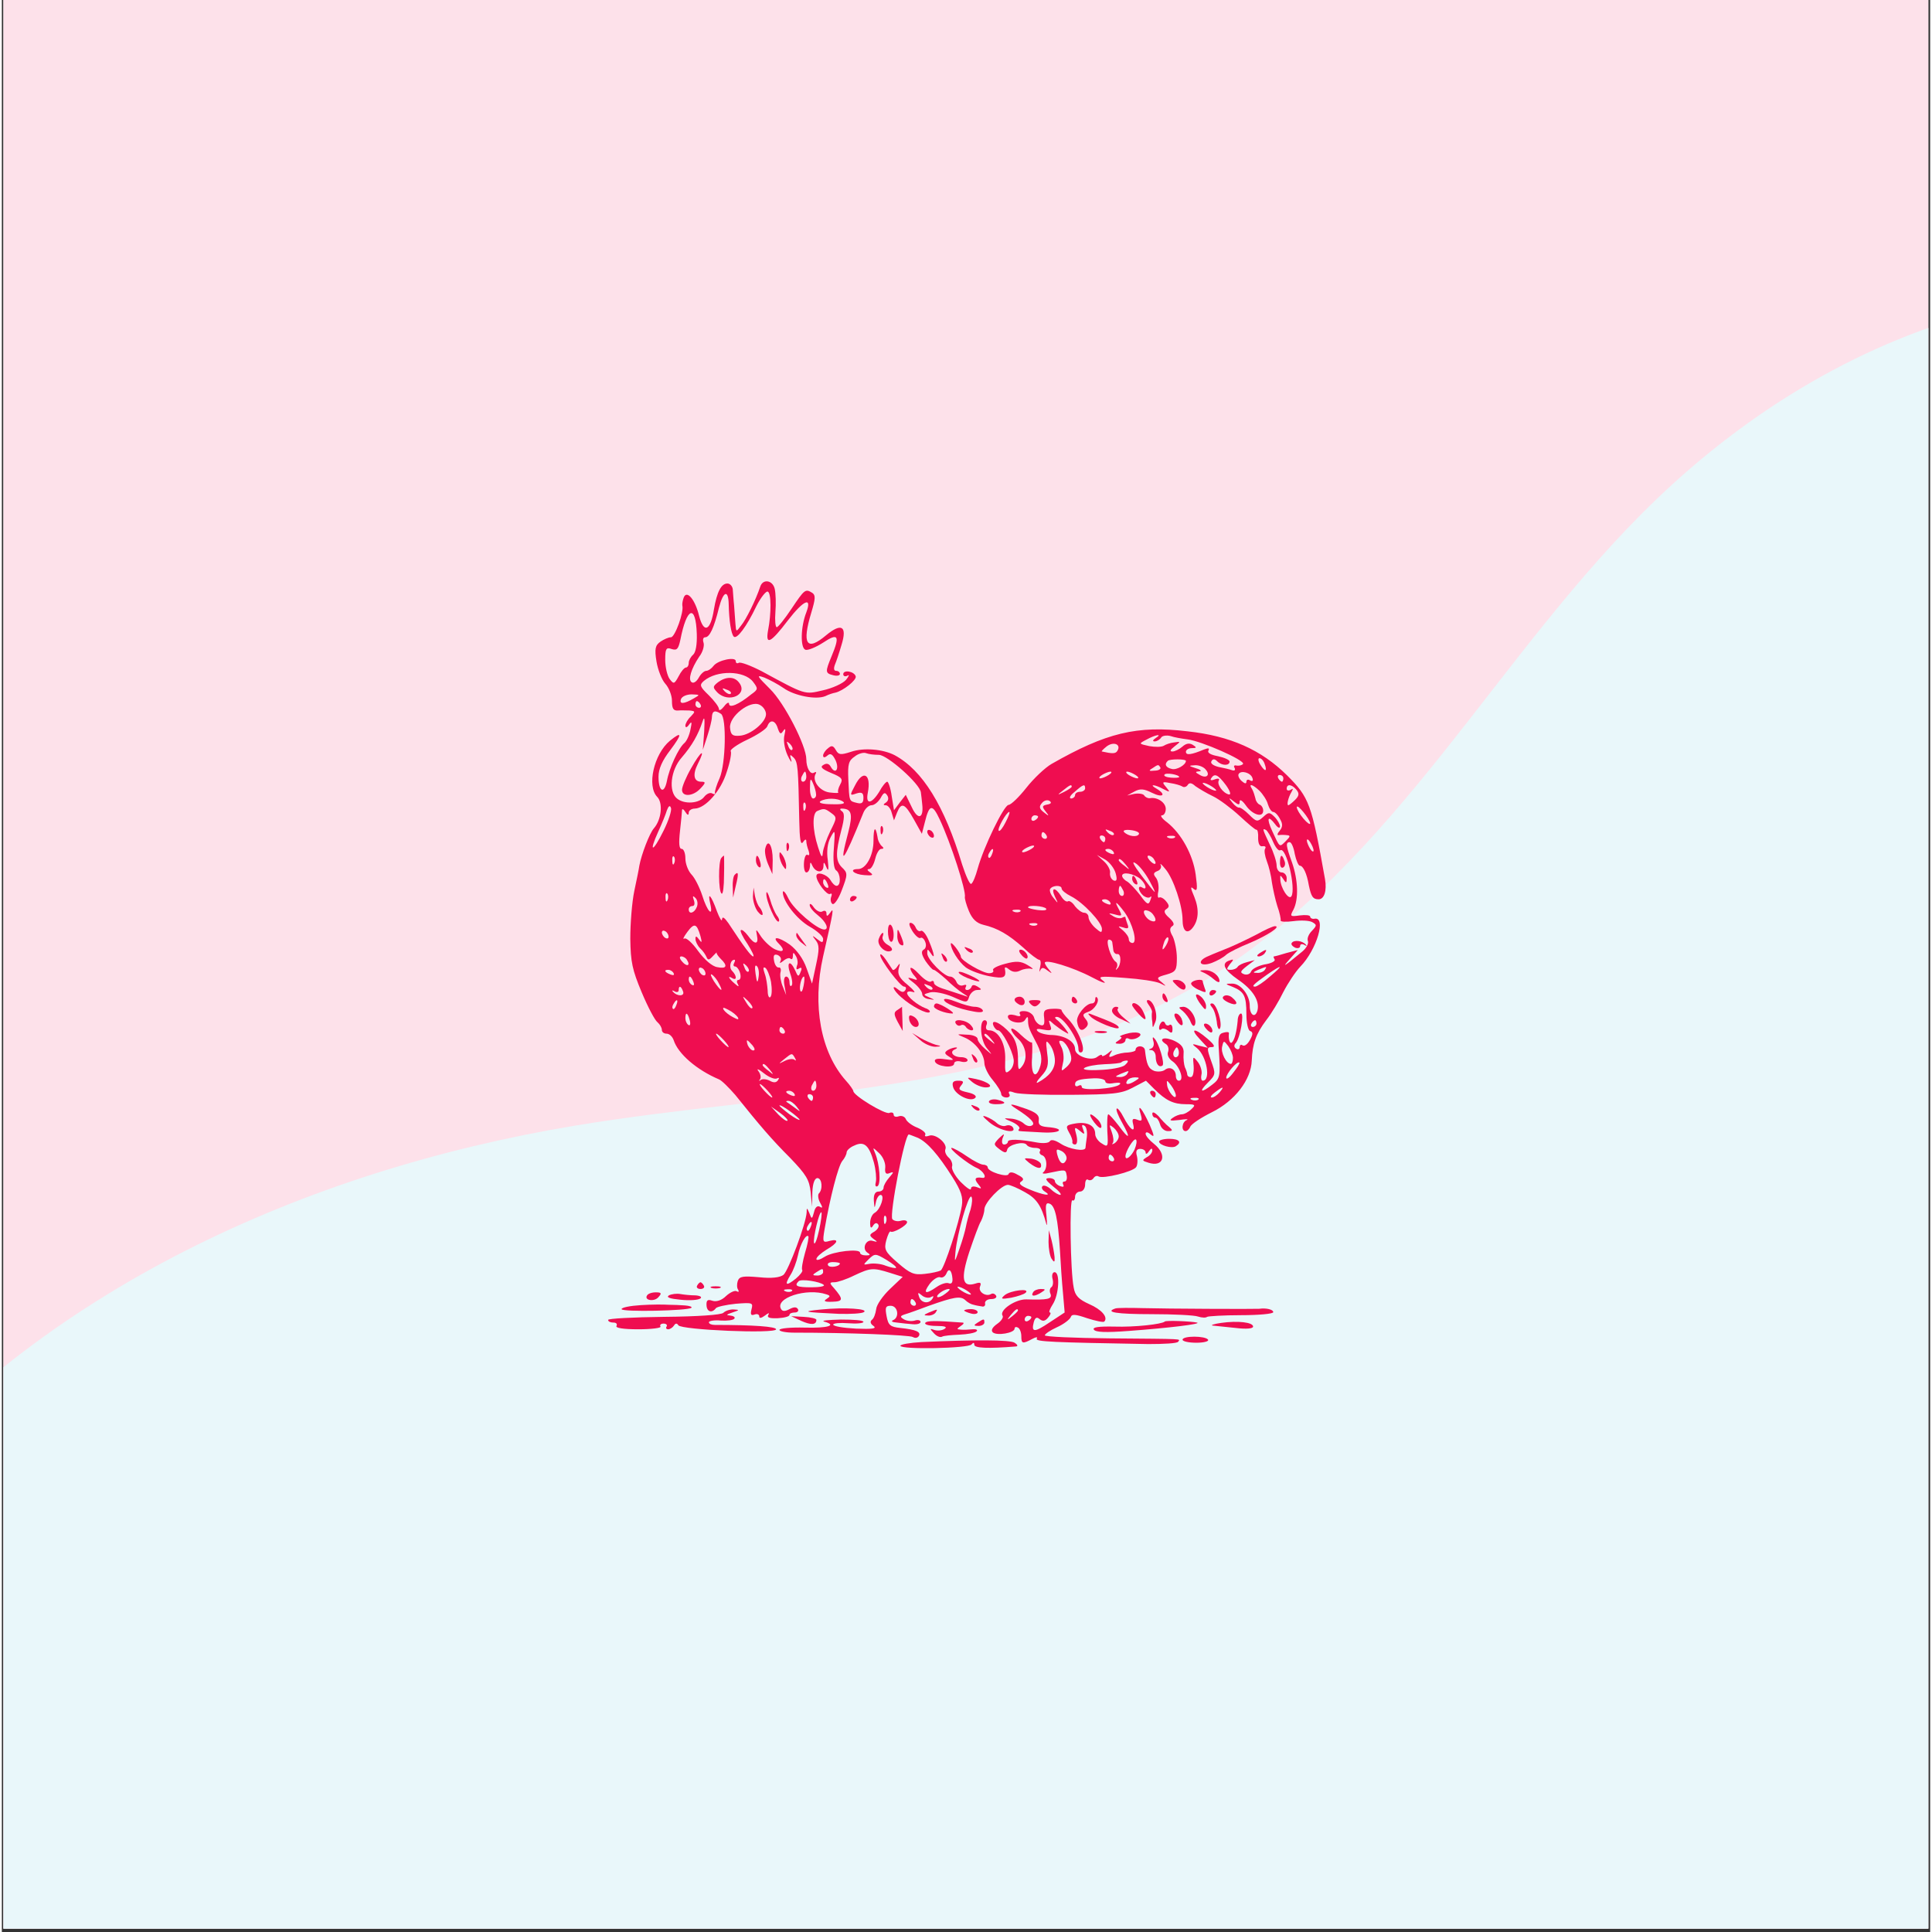
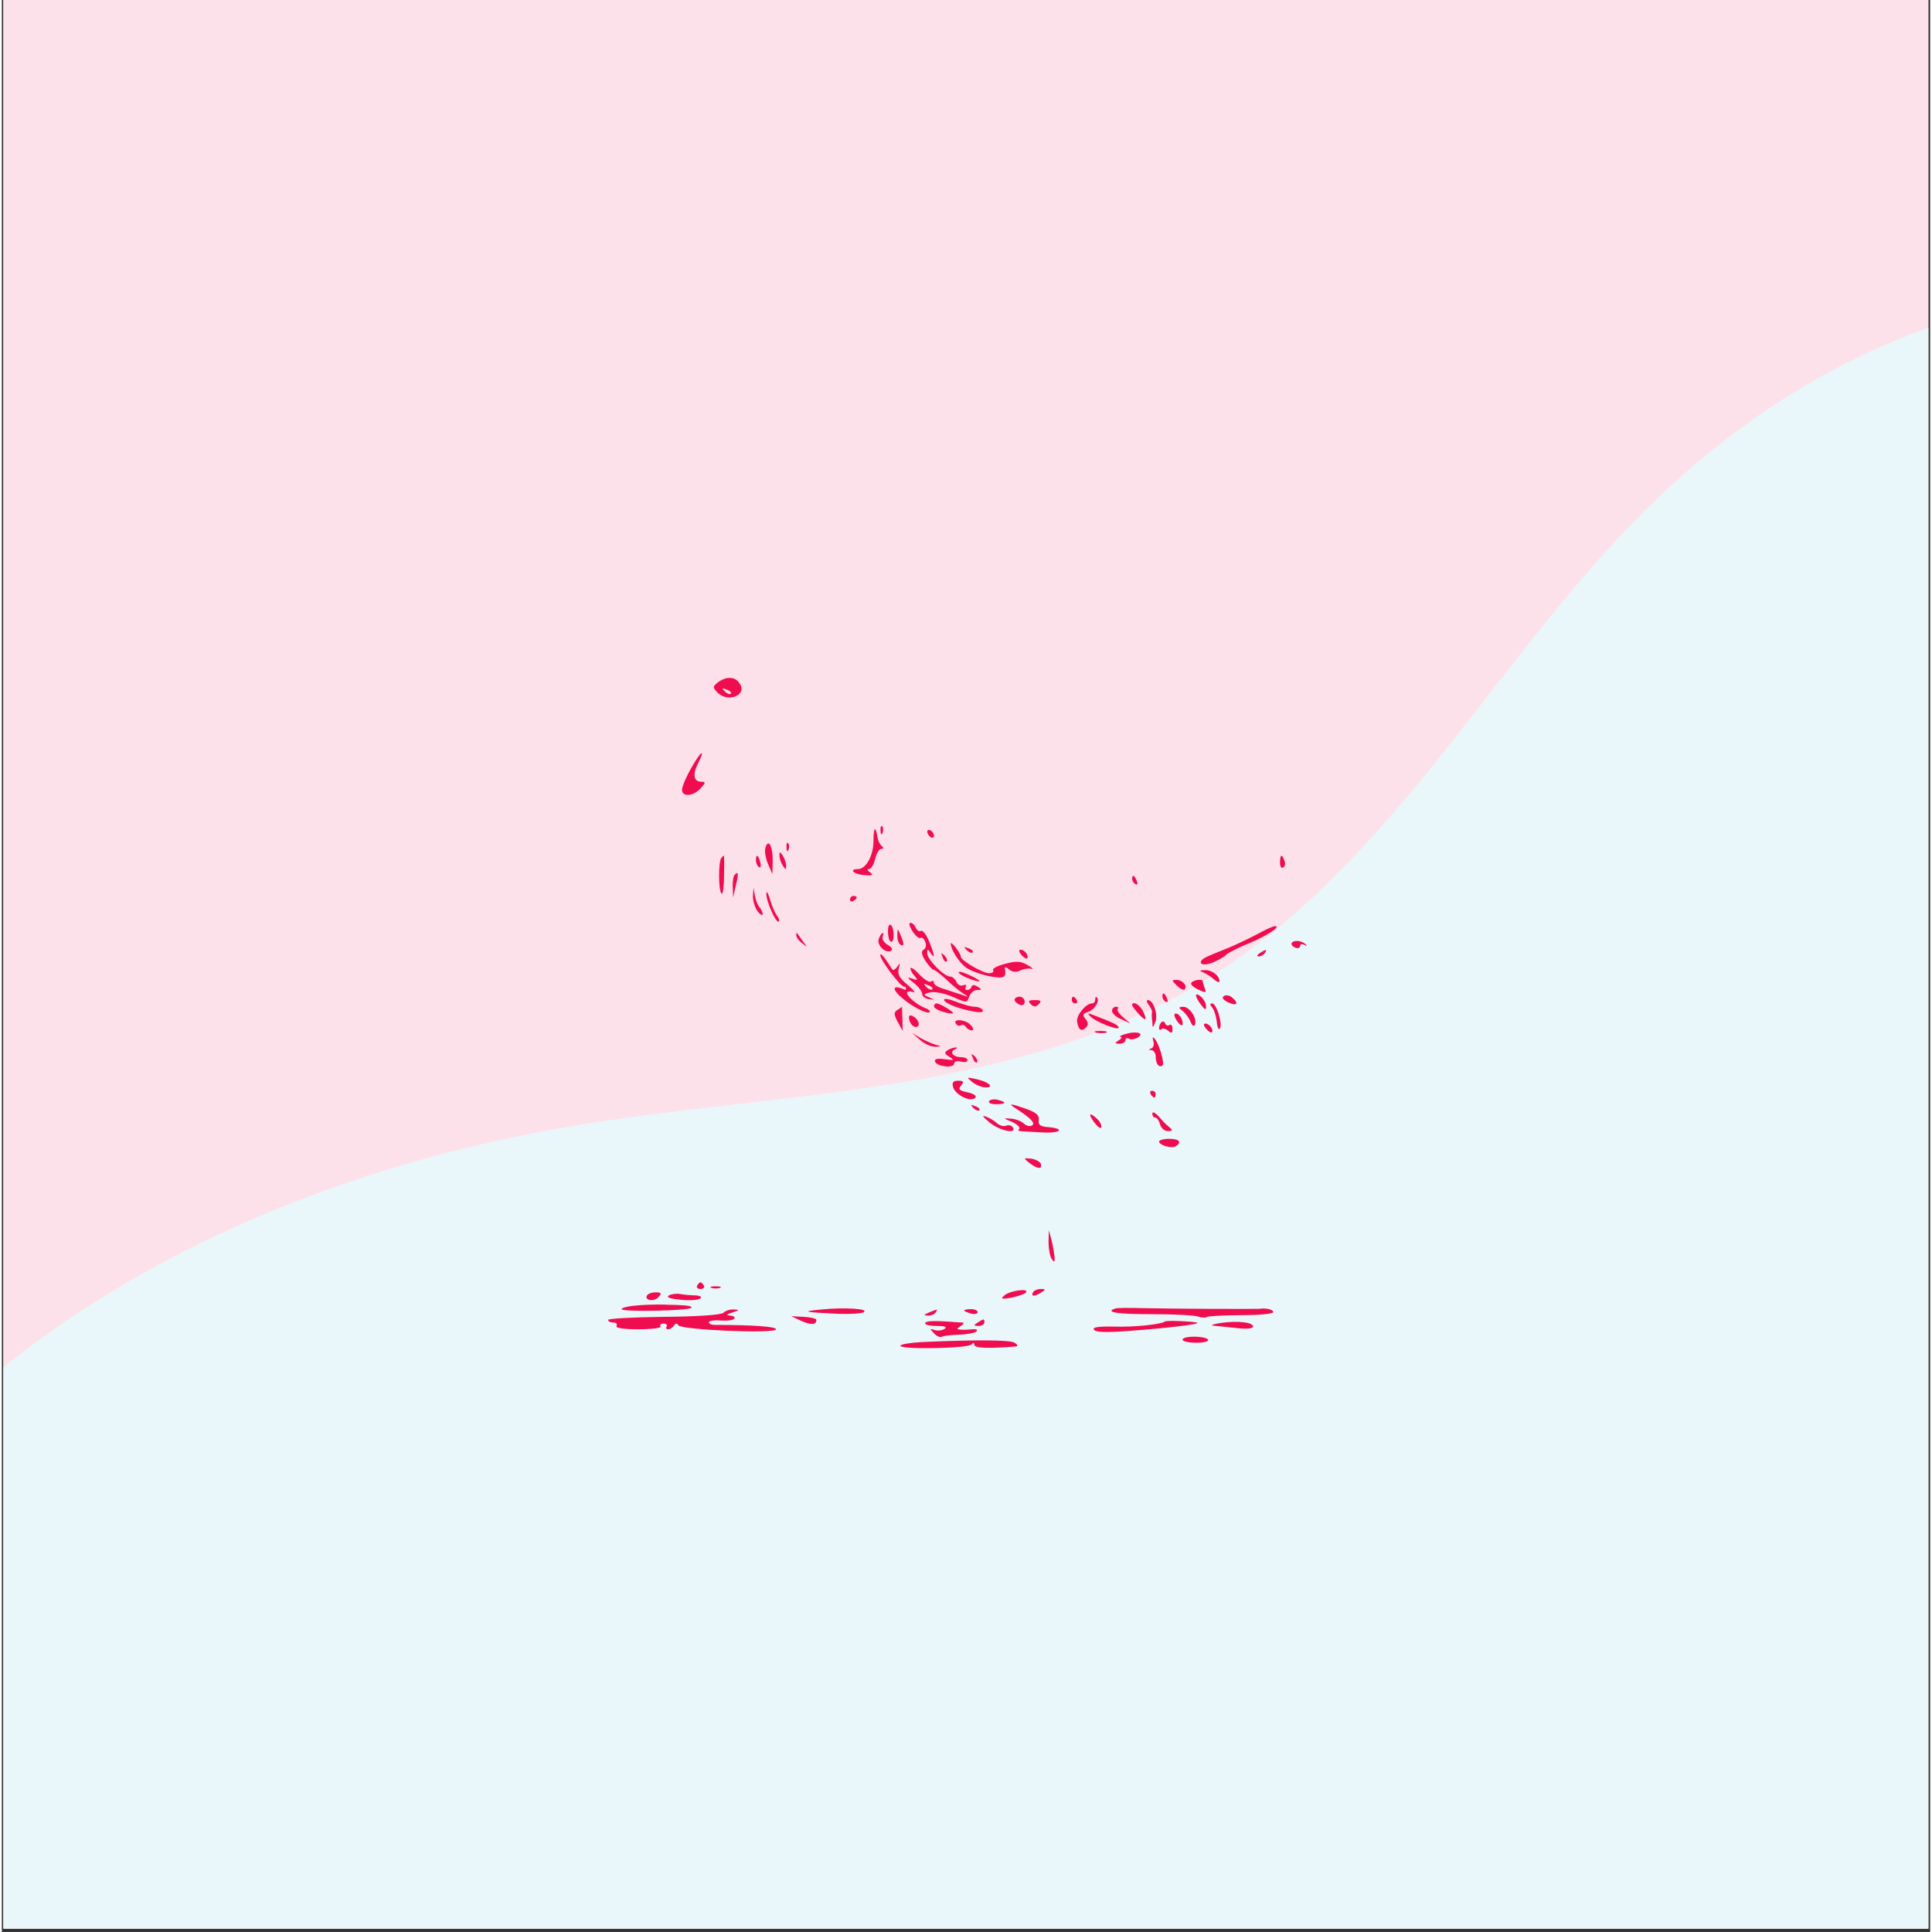
<svg xmlns="http://www.w3.org/2000/svg" width="377" zoomAndPan="magnify" viewBox="0 0 282.96 283.5" height="377" preserveAspectRatio="xMidYMid meet" version="1.0">
  <rect x="0" y="0" width="282.96" height="283.5" fill="#333333" stroke="none" />
  <defs>
    <clipPath id="1a9ae10020">
      <path d="M 0.23 0 L 282.691 0 L 282.691 283 L 0.23 283 Z M 0.23 0 " clip-rule="nonzero" />
    </clipPath>
    <clipPath id="3105c348b5">
      <path d="M 0.23 42 L 282.691 42 L 282.691 283 L 0.23 283 Z M 0.23 42 " clip-rule="nonzero" />
    </clipPath>
    <clipPath id="6633e701a6">
      <path d="M -75.699 234.805 L 403.109 -34.871 L 535.746 200.621 L 56.934 470.297 Z M -75.699 234.805 " clip-rule="nonzero" />
    </clipPath>
    <clipPath id="1d78bf3cd3">
      <path d="M -75.699 234.805 L 403.109 -34.871 L 535.746 200.621 L 56.934 470.297 Z M -75.699 234.805 " clip-rule="nonzero" />
    </clipPath>
    <clipPath id="0fd98b60d6">
      <path d="M 92 85 L 194.488 85 L 194.488 197.941 L 92 197.941 Z M 92 85 " clip-rule="nonzero" />
    </clipPath>
    <clipPath id="116695af65">
      <path d="M 88.926 192 L 114 192 L 114 196 L 88.926 196 Z M 88.926 192 " clip-rule="nonzero" />
    </clipPath>
    <clipPath id="839a5d63cd">
      <path d="M 173 196 L 178 196 L 178 197.941 L 173 197.941 Z M 173 196 " clip-rule="nonzero" />
    </clipPath>
    <clipPath id="c45255c32c">
      <path d="M 131 196 L 150 196 L 150 197.941 L 131 197.941 Z M 131 196 " clip-rule="nonzero" />
    </clipPath>
  </defs>
  <g clip-path="url(#1a9ae10020)">
    <path fill="#ffffff" d="M 0.23 0 L 283.23 0 L 283.23 283 L 0.23 283 Z M 0.23 0 " fill-opacity="1" fill-rule="nonzero" />
    <path fill="#fde1ea" d="M 0.23 0 L 283.23 0 L 283.23 283 L 0.23 283 Z M 0.23 0 " fill-opacity="1" fill-rule="nonzero" />
  </g>
  <g clip-path="url(#3105c348b5)">
    <g clip-path="url(#6633e701a6)">
      <g clip-path="url(#1d78bf3cd3)">
        <path fill="#e9f7fa" d="M -19.738 220.328 C 5.555 189.312 44.508 171.785 83.984 165.195 C 99.715 162.57 115.672 161.512 131.41 158.941 C 147.152 156.375 162.891 152.195 176.504 143.891 C 190.336 135.457 201.352 123.16 211.457 110.504 C 221.562 97.844 231.031 84.574 242.707 73.344 C 256.461 60.117 273.352 49.875 291.898 45.371 C 310.441 40.867 330.656 42.359 347.68 50.98 C 363.723 59.102 376.379 73.051 392.844 80.285 C 410.848 88.191 431.406 87.238 450.484 92.008 C 460.023 94.391 469.379 98.336 476.648 104.957 C 480.281 108.27 483.348 112.23 485.441 116.676 C 487.535 121.125 488.633 126.066 488.395 130.977 C 488.133 136.348 486.285 141.574 483.496 146.172 C 480.711 150.77 477.012 154.766 472.938 158.277 C 464.789 165.293 455.191 170.391 446.473 176.684 C 421.398 194.781 404.68 221.859 385.254 245.918 C 361.73 275.055 332.262 301.129 296.348 311.734 C 283.457 315.543 270.062 317.266 256.848 319.727 C 243.637 322.191 230.371 325.48 218.668 332.094 C 199.461 342.953 186.215 361.676 173.824 379.934 C 167 389.992 160.215 400.121 152.25 409.305 C 144.285 418.484 135.059 426.75 124.254 432.32 C 113.453 437.891 100.965 440.645 88.977 438.641 C 82.98 437.641 77.168 435.457 72.098 432.105 C 67.031 428.75 62.723 424.215 59.801 418.887 C 56.922 413.641 55.422 407.734 54.641 401.801 C 53.859 395.871 53.773 389.871 53.559 383.891 C 53.34 377.914 52.988 371.906 51.695 366.062 C 50.402 360.223 48.121 354.512 44.379 349.848 C 40.965 345.594 36.438 342.328 31.559 339.891 C 26.68 337.453 21.441 335.812 16.164 334.438 C 5.613 331.684 -5.395 329.879 -14.914 324.555 C -23.574 319.715 -30.574 312.094 -35.094 303.266 C -39.613 294.434 -41.695 284.434 -41.559 274.512 C -41.289 254.672 -32.277 235.707 -19.738 220.328 Z M -19.738 220.328 " fill-opacity="1" fill-rule="nonzero" />
      </g>
    </g>
  </g>
  <g clip-path="url(#0fd98b60d6)">
-     <path fill="#ef0d50" d="M 111.293 86.07 C 110.652 87.992 109.223 90.898 108.484 91.785 C 107.746 92.773 107.746 92.773 107.648 91.539 C 107.598 90.852 107.5 89.617 107.449 88.828 C 107.352 87.992 107.301 86.957 107.254 86.465 C 107.203 86.02 106.859 85.625 106.465 85.625 C 105.578 85.625 104.938 86.809 104.492 89.422 C 104 92.574 103.012 93.02 102.324 90.406 C 101.73 87.941 100.5 86.512 100.055 87.695 C 99.906 88.09 99.809 88.633 99.859 88.879 C 100.105 89.816 98.773 93.512 98.184 93.512 C 97.836 93.512 97.148 93.809 96.652 94.152 C 95.867 94.695 95.766 95.238 96.062 97.062 C 96.262 98.293 96.852 99.773 97.344 100.316 C 97.887 100.906 98.332 102.039 98.332 102.828 C 98.332 103.961 98.527 104.309 99.219 104.258 C 99.66 104.211 100.449 104.258 100.941 104.258 C 101.781 104.355 101.781 104.406 101.09 105.145 C 100.648 105.539 100.301 106.18 100.301 106.477 C 100.301 106.82 100.547 106.773 100.844 106.328 C 101.238 105.785 101.289 105.934 101.043 107.066 C 100.895 107.855 100.5 108.746 100.152 109.039 C 99.316 109.73 97.938 112.688 97.59 114.609 C 97.195 116.582 96.359 116.188 96.359 113.969 C 96.359 112.836 96.902 111.602 98.082 110.074 C 99.859 107.707 99.859 107.215 98.035 108.695 C 95.668 110.668 94.633 115.352 96.16 116.926 C 97.047 117.812 96.801 120.277 95.668 121.562 C 95.027 122.301 93.844 125.406 93.547 127.031 C 93.5 127.426 93.156 129.102 92.809 130.73 C 92.465 132.355 92.219 135.512 92.219 137.73 C 92.266 141.18 92.512 142.312 93.895 145.617 C 94.781 147.734 95.816 149.707 96.211 150.004 C 96.555 150.301 96.852 150.793 96.852 151.137 C 96.852 151.434 97.148 151.68 97.543 151.68 C 97.938 151.68 98.379 152.074 98.578 152.617 C 99.219 154.637 101.977 157.004 105.23 158.383 C 105.625 158.531 106.711 159.617 107.648 160.699 C 111.246 165.188 112.973 167.207 115.684 169.918 C 118.047 172.383 118.492 173.121 118.688 174.945 L 118.887 177.066 L 118.934 174.945 C 118.984 173.617 119.281 172.875 119.676 172.875 C 120.363 172.875 120.512 174.551 119.871 175.145 C 119.723 175.34 119.773 175.934 120.07 176.477 C 120.465 177.164 120.465 177.363 120.02 177.066 C 119.676 176.871 119.328 177.164 119.184 177.855 C 118.887 178.941 118.836 178.941 118.492 178.004 C 118.148 177.215 118.098 177.164 118.098 177.906 C 118 179.582 115.434 186.434 114.695 187.074 C 114.152 187.469 112.973 187.617 111.098 187.418 C 108.828 187.223 108.238 187.27 107.992 187.961 C 107.844 188.406 107.844 188.996 108.043 189.242 C 108.188 189.539 108.141 189.637 107.844 189.488 C 107.598 189.293 106.859 189.637 106.266 190.18 C 105.625 190.82 104.836 191.066 104.246 190.867 C 103.555 190.621 103.359 190.82 103.406 191.559 C 103.457 192.496 104.195 192.742 104.789 191.953 C 104.938 191.758 106.266 191.461 107.695 191.312 C 110.16 191.117 110.258 191.164 110.012 192.102 C 109.816 192.891 109.914 193.086 110.457 192.891 C 110.852 192.742 111.148 192.891 111.148 193.188 C 111.148 193.48 111.441 193.434 111.984 193.039 C 112.477 192.645 112.676 192.594 112.477 192.938 C 112.23 193.332 112.625 193.48 113.859 193.434 C 114.793 193.383 115.582 193.188 115.582 192.938 C 115.582 192.742 115.93 192.594 116.371 192.594 C 116.766 192.594 116.965 192.348 116.816 192.102 C 116.617 191.758 116.223 191.758 115.582 192.102 C 114.941 192.445 114.547 192.445 114.352 192.102 C 113.363 190.477 118.098 188.945 121.004 189.934 C 121.598 190.129 121.598 190.227 121.004 190.621 C 120.512 190.918 120.758 191.066 121.895 191.016 C 123.469 190.969 123.52 190.672 122.09 188.996 C 121.398 188.258 121.449 188.156 122.188 188.156 C 122.633 188.156 123.965 187.715 125.047 187.172 C 127.465 186.039 127.809 185.988 130.324 186.777 L 132.195 187.367 L 130.324 189.145 C 129.289 190.129 128.352 191.461 128.301 192.102 C 128.203 192.793 127.957 193.48 127.66 193.68 C 127.363 193.926 127.465 194.27 127.906 194.566 C 128.449 194.961 127.711 195.059 125.344 194.961 C 123.469 194.863 121.992 194.617 121.992 194.367 C 121.992 194.172 122.977 194.074 124.211 194.172 C 125.441 194.27 126.43 194.172 126.43 193.973 C 126.43 193.727 124.949 193.629 123.125 193.629 C 121.254 193.68 120.168 193.777 120.66 193.926 C 122.633 194.469 121.254 194.91 117.801 194.812 C 115.781 194.762 114.105 194.91 114.105 195.156 C 114.105 195.355 115.043 195.551 116.223 195.551 C 124.062 195.551 133.23 195.898 133.676 196.191 C 134.02 196.391 134.363 196.34 134.562 196.047 C 134.906 195.453 134.168 195.109 131.852 194.863 C 130.371 194.715 130.074 194.469 129.828 193.137 C 129.582 191.855 129.684 191.609 130.422 191.609 C 131.504 191.609 131.754 193.332 130.766 193.727 C 130.422 193.875 130.668 194.023 131.359 194.074 C 132.047 194.172 133.082 194.27 133.723 194.32 C 134.316 194.367 134.809 194.223 134.809 193.973 C 134.809 193.727 134.414 193.629 133.969 193.777 C 133.477 193.926 132.738 193.828 132.344 193.582 C 131.754 193.234 131.801 193.086 132.59 192.84 C 133.133 192.691 134.711 192.102 136.039 191.609 C 139.641 190.328 140.676 190.129 141.363 190.77 C 141.711 191.117 142.25 191.41 142.598 191.461 C 142.895 191.559 143.484 191.656 143.828 191.707 C 144.125 191.805 144.371 191.559 144.273 191.262 C 144.223 190.918 144.617 190.621 145.211 190.621 C 145.75 190.621 146.047 190.375 145.898 190.129 C 145.703 189.832 145.406 189.734 145.16 189.883 C 144.422 190.328 143.238 189.586 143.535 188.797 C 143.781 188.207 143.582 188.109 142.844 188.355 C 140.922 188.945 140.676 187.664 141.957 183.723 C 142.645 181.699 143.387 179.629 143.68 179.188 C 143.93 178.691 144.176 177.906 144.176 177.461 C 144.176 176.477 146.688 173.863 147.625 173.863 C 147.969 173.863 149.105 174.355 150.141 174.945 C 151.863 175.883 152.555 176.969 153.246 179.531 C 153.391 180.074 153.391 179.582 153.293 178.445 C 153.098 176.77 153.195 176.426 153.738 176.621 C 154.574 176.918 154.969 178.84 155.266 183.477 C 155.363 185.348 155.562 188.207 155.711 189.734 L 155.957 192.594 L 153.785 194.023 C 151.52 195.551 151.027 195.551 151.422 194.023 C 151.617 193.332 151.863 193.188 152.309 193.582 C 152.75 193.926 153.098 193.875 153.539 193.332 C 153.887 192.938 153.984 192.594 153.785 192.594 C 153.59 192.594 153.785 192.051 154.23 191.363 C 155.117 189.98 155.316 186.68 154.477 186.68 C 154.18 186.68 154.035 187.121 154.18 187.664 C 154.328 188.207 154.23 188.75 153.984 188.898 C 153.785 189.047 153.688 189.488 153.887 189.883 C 154.133 190.621 153.492 190.77 150.336 190.672 C 148.758 190.621 146.344 192.25 146.836 193.039 C 147.035 193.285 146.641 193.875 146.047 194.27 C 145.355 194.762 145.109 195.207 145.406 195.504 C 146 196.047 148.609 195.602 148.609 194.961 C 148.609 194.715 148.855 194.664 149.105 194.812 C 149.398 194.961 149.598 195.551 149.598 196.094 C 149.598 197.18 149.793 197.227 151.176 196.488 C 151.715 196.191 152.062 196.145 151.863 196.438 C 151.617 196.883 154.18 196.98 168.23 197.227 C 170.496 197.227 172.469 197.129 172.617 196.883 C 172.863 196.438 173.898 196.488 162.562 196.391 C 157.336 196.34 153.047 196.145 153.047 195.945 C 153.047 195.75 153.836 195.207 154.82 194.762 C 155.809 194.32 156.695 193.629 156.844 193.285 C 156.992 192.793 157.531 192.84 159.258 193.434 C 160.492 193.828 161.625 194.074 161.773 193.926 C 162.363 193.285 161.379 192.152 159.555 191.363 C 158.027 190.672 157.484 190.129 157.285 188.945 C 156.793 186.582 156.645 175.836 157.09 176.129 C 157.285 176.277 157.484 176.031 157.484 175.637 C 157.484 175.191 157.828 174.848 158.223 174.848 C 158.617 174.848 158.961 174.406 158.961 173.812 C 158.961 173.27 159.16 172.926 159.406 173.121 C 159.652 173.27 159.996 173.172 160.195 172.875 C 160.391 172.582 160.688 172.48 160.934 172.629 C 161.574 173.023 166.012 171.941 166.457 171.25 C 166.652 170.953 166.703 170.215 166.555 169.621 C 166.355 168.934 166.504 168.586 167.047 168.586 C 167.492 168.586 167.836 168.836 167.836 169.129 C 167.836 169.426 168.082 169.328 168.328 168.934 C 168.625 168.488 168.82 168.441 168.82 168.785 C 168.82 169.129 168.477 169.574 167.984 169.82 C 167.293 170.266 167.293 170.312 168.23 170.609 C 170.496 171.348 171.039 169.426 169.066 167.848 C 168.379 167.305 167.836 166.664 167.836 166.371 C 167.836 166.074 168.133 166.074 168.574 166.469 C 169.168 166.961 169.117 166.664 168.426 165.039 C 167.344 162.672 166.555 161.734 167.098 163.461 C 167.391 164.445 167.293 164.594 166.602 164.301 C 165.914 164.055 165.816 164.199 166.012 164.988 C 166.355 166.371 165.52 165.73 164.582 163.906 C 164.188 163.117 163.695 162.523 163.598 162.672 C 163.449 162.82 163.793 163.707 164.387 164.742 C 165.715 167.109 165.469 167.355 163.891 165.188 C 163.203 164.301 162.512 163.512 162.363 163.512 C 162.215 163.512 162.168 164.594 162.215 165.977 C 162.363 168.293 162.316 168.391 161.426 167.801 C 160.887 167.504 160.441 166.863 160.441 166.418 C 160.441 165.188 159.355 164.594 157.633 164.84 C 156.152 165.09 156.055 165.188 156.598 166.172 C 156.941 166.715 157.141 167.355 157.09 167.551 C 157.039 167.801 157.238 167.945 157.484 167.945 C 157.781 167.945 157.879 167.406 157.68 166.566 C 157.336 165.383 157.387 165.285 158.176 165.926 C 158.863 166.516 158.961 166.516 158.668 165.73 C 158.422 165.137 158.469 164.941 158.863 165.188 C 159.16 165.336 159.309 166.125 159.211 166.863 C 159.109 167.602 159.012 168.293 159.012 168.441 C 158.914 169.031 156.645 168.637 155.414 167.848 C 154.574 167.305 153.984 167.16 153.785 167.453 C 153.641 167.75 152.75 167.801 151.914 167.652 C 149.301 167.16 147.625 167.109 147.625 167.551 C 147.625 167.75 147.379 167.945 147.082 167.945 C 146.785 167.945 146.688 167.602 146.836 167.059 C 147.18 166.27 147.133 166.27 146.293 167.059 C 145.504 167.898 145.504 167.945 146.391 168.637 C 147.18 169.23 147.43 169.23 147.527 168.688 C 147.723 167.945 149.992 167.406 150.387 167.996 C 150.535 168.242 151.074 168.441 151.617 168.441 C 152.16 168.441 152.504 168.637 152.355 168.883 C 152.16 169.129 152.355 169.426 152.652 169.523 C 153.391 169.77 153.492 171.496 152.801 172.039 C 152.555 172.234 152.996 172.285 153.785 172.086 C 156.105 171.594 156.105 171.594 156.25 172.48 C 156.352 172.977 156.203 173.371 155.957 173.371 C 155.66 173.371 155.609 173.566 155.758 173.863 C 155.906 174.156 155.711 174.207 155.316 174.059 C 154.871 173.91 154.527 173.566 154.527 173.32 C 154.527 173.074 154.133 172.875 153.688 172.875 C 152.996 172.875 153.145 173.172 154.281 174.109 C 155.117 174.75 155.562 175.293 155.316 175.34 C 155.07 175.34 154.426 174.996 153.934 174.504 C 153.441 174.059 152.898 173.863 152.703 174.059 C 152.504 174.258 152.652 174.602 153.047 174.848 C 154.23 175.586 152.852 175.391 150.828 174.551 C 149.5 174.012 149.105 173.664 149.598 173.371 C 150.039 173.074 149.941 172.828 149.055 172.383 C 148.316 171.941 147.871 171.941 147.723 172.285 C 147.574 172.828 144.668 171.941 144.668 171.301 C 144.668 171.102 144.371 170.906 144.027 170.906 C 143.68 170.906 142.598 170.363 141.609 169.672 C 140.625 168.98 139.59 168.441 139.395 168.441 C 138.801 168.441 141.809 170.855 143.09 171.398 C 144.074 171.84 144.668 172.977 143.828 172.828 C 142.793 172.68 142.645 172.977 143.238 173.715 C 143.828 174.453 143.828 174.504 143.09 174.207 C 142.547 174.012 142.203 174.109 142.203 174.453 C 142.203 174.75 141.512 174.258 140.676 173.418 C 139.836 172.531 139.293 171.496 139.441 171.152 C 139.539 170.805 139.344 170.215 138.949 169.871 C 138.555 169.523 138.309 168.98 138.457 168.637 C 138.801 167.801 136.977 166.27 136.039 166.664 C 135.598 166.812 135.352 166.766 135.5 166.516 C 135.645 166.27 135.152 165.828 134.363 165.48 C 133.574 165.188 132.789 164.594 132.641 164.199 C 132.492 163.855 132.047 163.66 131.605 163.805 C 131.211 163.953 130.863 163.855 130.863 163.559 C 130.863 163.266 130.57 163.164 130.223 163.312 C 129.582 163.559 124.949 160.75 124.949 160.109 C 124.949 159.961 124.457 159.223 123.863 158.582 C 120.168 154.441 118.887 147.539 120.512 140.344 C 122.09 133.441 122.141 133.047 121.547 133.934 C 121.152 134.477 121.004 134.523 121.004 134.031 C 121.004 133.688 120.758 133.539 120.414 133.738 C 120.117 133.934 119.578 133.688 119.184 133.195 C 118.836 132.652 118.543 132.504 118.543 132.801 C 118.543 133.145 119.082 133.785 119.773 134.328 C 120.957 135.266 121.449 136.398 120.66 136.398 C 119.578 136.348 116.223 133.441 115.484 131.961 C 115.043 131.023 114.648 130.531 114.598 130.926 C 114.598 132.258 116.668 134.918 118.59 136.004 C 119.625 136.594 120.512 137.383 120.512 137.777 C 120.512 138.371 120.363 138.371 119.676 137.828 C 118.887 137.188 118.836 137.238 119.43 137.977 C 119.969 138.664 119.969 139.309 119.477 141.574 L 118.887 144.336 L 118.098 142.117 C 117.605 140.688 116.668 139.406 115.633 138.617 C 113.957 137.434 112.871 137.336 114.008 138.469 C 114.992 139.453 114.695 139.848 113.465 139.309 C 112.824 139.012 111.938 138.172 111.441 137.484 C 110.652 136.25 110.605 136.25 110.801 137.238 C 111.098 138.664 110.457 138.664 109.473 137.285 C 109.027 136.695 108.582 136.348 108.438 136.496 C 108.289 136.594 108.73 137.531 109.422 138.52 C 110.062 139.555 110.457 140.344 110.258 140.344 C 109.965 140.344 108.977 139.059 106.613 135.461 C 106.02 134.625 105.723 134.426 105.676 134.918 C 105.676 135.312 105.332 134.773 104.938 133.738 C 104.098 131.371 103.508 130.73 103.949 132.602 C 104.441 134.723 103.508 133.785 102.766 131.371 C 102.371 130.188 101.684 128.809 101.188 128.312 C 100.695 127.773 100.301 126.738 100.301 125.949 C 100.301 125.207 100.055 124.566 99.762 124.566 C 99.367 124.566 99.316 123.73 99.512 121.957 C 99.66 120.574 99.809 119.145 99.809 118.898 C 99.809 118.602 100.055 118.75 100.301 119.145 C 100.598 119.637 100.797 119.688 100.797 119.242 C 100.797 118.949 101.188 118.652 101.684 118.652 C 103.258 118.602 105.527 116.039 106.367 113.277 C 106.859 111.852 107.105 110.469 106.957 110.223 C 106.809 110.027 107.895 109.238 109.371 108.547 C 110.852 107.855 112.184 106.969 112.328 106.574 C 112.723 105.492 113.512 105.688 113.859 106.871 C 114.152 107.707 114.301 107.809 114.648 107.266 C 114.992 106.773 115.043 106.969 114.844 107.855 C 114.648 108.598 114.844 109.828 115.289 110.816 C 115.73 111.75 115.977 112.047 115.828 111.504 C 115.582 110.715 115.633 110.617 116.176 111.16 C 116.816 111.801 116.863 112.637 117.012 120.379 C 117.062 123.137 117.211 124.074 117.555 123.582 C 117.852 123.137 118.047 123.09 118.047 123.434 C 118.047 123.73 118.195 124.371 118.395 124.863 C 118.543 125.355 118.492 125.602 118.246 125.453 C 118 125.258 117.754 125.801 117.703 126.59 C 117.652 127.379 117.801 128.02 118.047 128.02 C 118.344 128.02 118.543 127.625 118.59 127.133 C 118.59 126.441 118.688 126.441 118.934 127.031 C 119.43 128.066 120.512 128.168 120.562 127.133 C 120.562 126.391 120.66 126.441 121.004 127.277 C 121.301 127.969 121.352 127.625 121.203 126.242 C 121.004 124.961 121.152 123.73 121.598 122.891 C 122.289 121.609 122.289 121.707 122.09 124.469 C 121.941 126.293 122.09 127.527 122.434 127.723 C 123.078 128.168 123.176 129.988 122.484 129.988 C 122.238 129.988 121.844 129.598 121.598 129.152 C 121.055 128.266 119.527 127.82 119.527 128.562 C 119.527 129.398 121.105 131.469 121.547 131.172 C 121.793 131.023 121.844 131.223 121.695 131.617 C 121.547 132.012 121.648 132.504 121.895 132.652 C 122.141 132.801 122.73 131.961 123.176 130.828 C 124.16 128.266 124.16 128.117 123.223 127.23 C 122.336 126.293 122.336 125.109 123.176 121.855 C 123.668 120.031 123.668 119.293 123.273 119.047 C 122.977 118.848 122.93 118.652 123.223 118.652 C 124.703 118.652 124.898 119.441 124.211 122.102 C 122.781 127.477 123.422 126.688 126.43 119.242 C 126.676 118.652 127.219 118.16 127.609 118.16 C 128.055 118.16 128.598 117.668 128.941 117.125 C 129.387 116.285 129.582 116.188 129.93 116.73 C 130.176 117.125 130.074 117.52 129.73 117.766 C 129.336 118.012 129.289 118.16 129.684 118.16 C 130.027 118.16 130.422 118.652 130.57 119.242 L 130.914 120.379 L 131.359 119.242 C 132 117.668 132.492 117.863 133.824 120.23 L 135.004 122.348 L 135.449 120.625 C 136.09 118.012 136.535 117.914 137.617 120.23 C 139.246 123.68 141.512 130.68 141.316 131.617 C 141.266 131.812 141.512 132.75 141.906 133.688 C 142.398 134.871 143.039 135.461 144.027 135.707 C 146.145 136.203 147.723 137.137 149.891 139.059 C 150.926 140.047 152.012 140.836 152.211 140.836 C 152.457 140.836 152.504 141.328 152.355 141.918 C 152.211 142.559 152.211 142.758 152.355 142.414 C 152.605 141.918 152.801 141.918 153.441 142.414 C 154.133 142.906 154.18 142.906 153.688 142.312 C 153.344 141.918 153.047 141.477 153.047 141.277 C 153.047 140.688 157.141 141.918 159.949 143.398 C 161.426 144.188 162.215 144.434 161.676 143.988 C 160.738 143.25 160.934 143.199 164.781 143.496 C 166.996 143.645 169.316 143.988 169.957 144.285 C 170.941 144.777 170.941 144.777 170.203 144.137 C 169.363 143.496 169.461 143.398 170.891 143.004 C 172.273 142.609 172.422 142.363 172.422 140.59 C 172.422 139.504 172.125 138.074 171.828 137.434 C 171.336 136.594 171.336 136.203 171.73 135.906 C 172.125 135.707 171.977 135.312 171.285 134.672 C 170.547 134.031 170.449 133.637 170.891 133.391 C 171.336 133.098 171.336 132.848 170.844 132.258 C 170.496 131.812 170.004 131.566 169.809 131.715 C 169.609 131.812 169.562 131.371 169.707 130.73 C 169.809 130.039 169.66 129.203 169.363 128.809 C 168.922 128.266 168.969 128.066 169.562 127.82 C 170.004 127.672 170.203 127.277 170.055 126.934 C 169.855 126.59 170.203 126.836 170.742 127.527 C 171.926 128.906 173.258 132.949 173.258 134.969 C 173.258 136.594 173.898 137.137 174.688 136.203 C 175.625 135.066 175.723 133.441 174.984 131.617 C 174.391 130.238 174.391 129.988 174.887 130.434 C 175.426 130.879 175.477 130.484 175.18 128.312 C 174.785 125.453 173.109 122.348 170.992 120.672 C 170.25 120.133 169.906 119.637 170.25 119.637 C 170.547 119.637 170.793 119.195 170.793 118.703 C 170.793 117.766 169.562 116.926 168.477 117.125 C 168.18 117.172 167.785 116.977 167.637 116.73 C 167.492 116.484 166.852 116.387 166.211 116.484 L 165.125 116.73 L 166.211 116.137 C 167.047 115.695 167.59 115.742 168.773 116.336 C 170.352 117.125 170.941 116.633 169.461 115.742 C 168.23 115.055 169.117 115.055 170.449 115.793 C 171.434 116.285 171.484 116.285 170.844 115.496 C 170.203 114.758 170.25 114.66 171.434 114.906 C 172.172 115.004 172.961 115.25 173.207 115.398 C 173.457 115.598 173.852 115.449 173.996 115.203 C 174.242 114.809 174.59 114.855 175.133 115.352 C 175.625 115.695 176.758 116.387 177.695 116.828 C 178.633 117.273 180.406 118.602 181.637 119.738 C 182.871 120.871 183.953 121.809 184.102 121.758 C 184.25 121.707 184.398 122.25 184.348 122.992 C 184.348 123.828 184.598 124.273 184.992 124.172 C 185.383 124.125 185.531 124.273 185.383 124.52 C 185.188 124.766 185.336 125.602 185.633 126.391 C 185.926 127.133 186.273 128.562 186.371 129.496 C 186.52 130.434 186.863 132.012 187.16 132.949 C 187.504 133.883 187.703 134.871 187.652 135.066 C 187.602 135.266 188.441 135.312 189.523 135.168 C 190.609 135.02 191.844 135.066 192.285 135.312 C 192.977 135.707 192.977 135.809 192.238 136.594 C 191.793 137.039 191.496 137.68 191.645 138.074 C 191.793 138.418 191.449 139.109 190.855 139.602 C 188.047 141.918 187.801 142.066 188.984 140.738 L 190.168 139.406 L 188.488 139.848 C 187.555 140.145 186.766 140.344 186.668 140.344 C 186.566 140.344 186.617 140.539 186.766 140.785 C 186.914 141.031 186.273 141.379 185.285 141.523 C 184.348 141.723 183.461 142.164 183.312 142.559 C 183.168 142.953 182.672 143.102 182.277 142.953 C 181.637 142.707 181.738 142.512 182.672 141.773 L 183.855 140.883 L 182.723 141.18 C 182.133 141.328 181.492 141.625 181.344 141.871 C 181.195 142.117 180.75 142.312 180.309 142.312 C 179.668 142.312 179.668 142.215 180.207 141.477 C 180.801 140.785 180.801 140.688 180.16 140.934 C 178.879 141.328 179.32 142.312 181.391 143.742 C 183.562 145.223 184.598 146.848 184.25 148.277 C 183.906 149.461 183.117 148.969 183.117 147.59 C 183.117 145.961 181.738 144.285 180.504 144.336 C 179.469 144.336 179.469 144.383 180.652 144.828 C 182.277 145.52 182.625 146.109 182.625 148.82 C 182.625 150.102 182.871 151.188 183.168 151.285 C 183.609 151.434 183.609 151.777 183.168 152.566 C 182.82 153.207 182.379 153.555 182.082 153.406 C 181.836 153.207 181.637 153.355 181.637 153.652 C 181.637 153.949 181.391 154.047 181.145 153.898 C 180.801 153.699 180.75 153.355 181.098 153.012 C 181.738 152.172 182.328 148.723 181.836 148.723 C 181.59 148.723 181.344 149.215 181.344 149.805 C 181.195 151.383 180.898 152.566 180.504 152.961 C 180.207 153.258 179.961 152.52 180.062 151.629 C 180.109 151.434 179.766 151.383 179.273 151.531 C 178.582 151.68 178.434 152.172 178.582 154.047 C 178.828 157.941 178.777 158.285 177.598 159.172 C 175.969 160.453 175.574 160.258 176.957 158.875 C 178.137 157.695 178.137 157.594 177.449 155.672 C 176.809 153.848 176.809 153.652 177.547 153.652 C 178.09 153.652 177.941 153.305 176.906 152.418 C 175.031 150.793 174.242 150.84 175.773 152.469 L 176.957 153.75 L 175.723 153.453 C 174.59 153.109 174.539 153.16 175.379 153.801 C 176.809 154.984 177.449 158.582 176.215 158.582 C 176.02 158.582 175.922 158.188 176.02 157.742 C 176.168 157.25 175.922 156.41 175.527 155.871 C 174.785 154.934 174.738 154.934 174.887 156.461 C 174.934 157.348 174.785 158.039 174.492 158.039 C 174.242 158.09 173.996 157.941 173.949 157.695 C 173.949 157.496 173.801 157.004 173.602 156.609 C 173.457 156.215 173.355 155.328 173.406 154.637 C 173.504 153.75 173.109 153.258 172.125 152.766 C 170.695 152.074 169.562 152.371 170.742 153.16 C 171.137 153.355 171.285 153.898 171.137 154.34 C 170.941 154.785 171.238 155.375 171.828 155.77 C 172.863 156.512 173.555 158.582 172.715 158.582 C 172.469 158.582 172.273 158.285 172.273 157.891 C 172.273 156.906 171.387 156.41 170.645 157.004 C 170.301 157.25 169.609 157.301 169.117 157.152 C 168.23 156.805 167.984 156.215 167.738 154.094 C 167.637 153.355 166.355 153.355 166.355 154.094 C 166.355 154.242 165.863 154.391 165.273 154.441 C 164.633 154.441 163.695 154.637 163.203 154.883 C 162.461 155.23 162.363 155.129 162.66 154.59 C 163.055 153.996 162.957 153.996 162.266 154.59 C 161.82 154.934 161.426 155.082 161.426 154.883 C 161.426 154.688 161.133 154.785 160.738 155.082 C 159.898 155.77 157.484 154.984 157.484 153.949 C 157.484 152.863 156.055 151.977 154.18 151.879 C 153.293 151.879 152.309 151.629 152.012 151.336 C 151.668 150.988 151.914 150.891 152.852 151.09 C 153.984 151.285 154.133 151.188 153.836 150.449 C 153.539 149.609 153.59 149.559 154.379 150.301 C 154.871 150.695 155.609 151.234 156.004 151.434 C 156.645 151.828 156.645 151.777 156.004 150.891 C 155.609 150.398 155.07 149.805 154.773 149.609 C 154.477 149.363 154.477 149.215 154.82 149.215 C 155.758 149.215 157.977 152.469 157.977 153.898 C 157.977 154.34 158.176 154.539 158.469 154.391 C 159.109 153.996 157.926 151.09 156.547 149.609 C 155.957 149.02 155.512 148.426 155.512 148.23 C 155.512 148.082 154.922 147.984 154.18 148.031 C 152.996 148.082 152.801 148.277 152.949 149.363 C 153.047 150.348 152.898 150.594 152.355 150.398 C 151.961 150.25 151.57 149.758 151.469 149.312 C 151.32 148.82 150.73 148.426 150.141 148.379 C 149.5 148.328 149.203 148.477 149.398 148.82 C 149.598 149.117 149.352 149.215 148.66 148.969 C 148.07 148.82 147.625 148.871 147.625 149.164 C 147.625 150.004 149.695 150.398 150.141 149.66 C 150.434 149.164 150.582 149.117 150.582 149.559 C 150.582 150.594 150.68 150.891 151.617 152.664 C 152.605 154.441 152.75 155.523 152.258 156.805 C 151.617 158.484 150.977 157.496 151.176 155.18 C 151.223 153.848 151.223 152.863 151.125 152.961 C 150.977 153.059 150.285 152.566 149.5 151.828 C 148.758 151.09 148.117 150.742 148.117 151.039 C 148.117 151.285 148.562 151.926 149.055 152.371 C 150.285 153.453 150.582 155.277 149.746 156.41 C 149.152 157.199 149.105 157.055 149.105 155.082 C 149.055 153.555 148.758 152.52 147.969 151.629 C 146.688 150.152 145.062 149.363 145.504 150.496 C 145.652 150.84 145.949 151.188 146.195 151.188 C 146.738 151.188 148.266 154.047 148.465 155.426 C 148.562 156.02 148.316 156.758 147.871 157.102 C 147.23 157.645 147.18 157.398 147.23 155.477 C 147.328 153.16 146.246 151.188 144.863 151.188 C 144.469 151.188 144.32 150.891 144.469 150.449 C 144.668 150.055 144.52 149.707 144.223 149.707 C 143.387 149.707 143.582 152.715 144.57 153.848 C 145.406 154.883 145.406 154.883 144.32 153.949 C 143.68 153.406 143.188 152.766 143.188 152.469 C 143.188 152.125 142.449 151.828 141.609 151.828 C 140.035 151.73 140.035 151.73 141.215 152.223 C 142.793 152.863 144.125 154.59 144.176 155.969 C 144.176 156.559 144.715 157.695 145.406 158.484 C 146.098 159.32 146.641 160.207 146.641 160.504 C 146.641 160.801 146.984 161.047 147.43 161.047 C 147.82 161.047 148.02 160.801 147.82 160.504 C 147.625 160.109 147.871 160.059 148.66 160.355 C 149.301 160.555 152.996 160.699 156.891 160.652 C 163.004 160.602 164.238 160.504 165.914 159.617 L 167.887 158.582 L 169.117 159.812 C 170.793 161.488 171.926 162.031 173.75 162.031 C 175.133 162.031 175.23 162.129 174.539 162.77 C 174.145 163.164 173.504 163.512 173.16 163.512 C 172.816 163.512 172.172 163.758 171.781 164.055 C 171.238 164.445 171.434 164.496 172.766 164.348 C 173.703 164.199 174.195 164.199 173.898 164.348 C 173.16 164.594 173.012 165.977 173.703 165.977 C 173.949 165.977 174.242 165.68 174.391 165.336 C 174.539 164.941 175.969 164.004 177.547 163.215 C 180.949 161.539 183.312 158.434 183.414 155.625 C 183.512 153.207 184.004 151.73 185.531 149.707 C 186.273 148.77 187.406 146.898 188.047 145.566 C 188.738 144.234 189.82 142.609 190.512 141.871 C 192.977 139.355 194.406 134.426 192.582 134.82 C 192.285 134.871 191.988 134.723 191.988 134.523 C 191.988 134.277 191.301 134.23 190.461 134.328 C 189.031 134.523 188.984 134.477 189.523 133.488 C 190.312 131.961 190.215 129.152 189.328 126.59 C 188.441 124.125 188.344 123.582 188.984 123.582 C 189.23 123.582 189.574 124.371 189.723 125.309 C 189.918 126.242 190.266 127.031 190.461 127.031 C 190.953 127.031 191.496 128.168 191.793 129.941 C 192.137 131.566 192.383 131.961 193.223 131.961 C 194.059 131.961 194.453 130.68 194.16 129.004 C 192.188 117.914 191.844 117.027 188.59 113.773 C 184.793 110.027 180.309 108.004 173.996 107.316 C 166.555 106.426 162.066 107.512 154.035 112.098 C 153.098 112.637 151.422 114.215 150.336 115.598 C 149.25 116.977 148.07 118.109 147.723 118.109 C 147.035 118.16 144.074 124.273 143.188 127.477 C 142.895 128.562 142.5 129.547 142.25 129.695 C 142.055 129.844 141.465 128.562 140.922 126.883 C 138.309 118.207 135.105 113.031 131.012 110.816 C 129.289 109.926 126.477 109.68 124.605 110.32 C 123.078 110.816 122.781 110.766 122.387 110.074 C 121.992 109.387 121.746 109.336 121.203 109.828 C 120.809 110.125 120.512 110.617 120.512 110.863 C 120.512 111.207 120.758 111.207 121.152 110.863 C 121.598 110.469 121.895 110.668 122.336 111.555 C 122.93 112.836 122.336 113.723 121.648 112.539 C 121.398 112.047 121.004 111.949 120.562 112.242 C 120.02 112.539 120.316 112.836 121.695 113.426 C 123.273 114.066 123.469 114.312 123.027 115.102 C 122.73 115.645 122.633 116.137 122.73 116.285 C 122.879 116.387 122.289 116.387 121.449 116.285 C 119.969 116.09 118.836 114.512 119.43 113.527 C 119.578 113.277 119.43 113.23 119.184 113.379 C 118.641 113.723 118.047 112.688 118.047 111.406 C 118.047 109.434 114.844 103.176 112.723 101.102 C 110.801 99.18 110.652 98.984 111.887 99.426 C 112.625 99.723 113.906 100.414 114.695 100.957 C 116.273 102.09 119.477 102.73 120.859 102.141 C 121.352 101.891 121.992 101.695 122.289 101.645 C 123.422 101.398 125.492 99.773 125.293 99.23 C 125.047 98.492 123.469 98.246 123.469 98.934 C 123.469 99.23 123.766 99.328 124.113 99.133 C 124.406 98.934 124.309 99.23 123.863 99.773 C 123.371 100.316 121.844 101.004 120.465 101.301 C 117.754 101.941 117.949 101.992 111.492 98.492 C 109.863 97.652 108.387 97.109 108.141 97.258 C 107.895 97.406 107.695 97.309 107.695 97.012 C 107.695 96.32 105.082 96.863 104.441 97.703 C 104.148 98.098 103.652 98.441 103.359 98.441 C 103.062 98.441 102.57 98.887 102.273 99.426 C 101.977 99.969 101.535 100.316 101.238 100.117 C 100.648 99.773 101.141 98.145 102.324 96.371 C 102.867 95.68 103.113 94.746 102.965 94.301 C 102.816 93.855 102.914 93.512 103.211 93.512 C 103.852 93.512 104.492 92.18 105.23 89.176 C 105.871 86.711 106.613 86.465 106.66 88.68 C 106.711 91.047 107.008 93.02 107.402 93.414 C 107.844 93.855 109.273 91.984 110.703 88.977 C 111.344 87.695 112.133 86.711 112.379 86.809 C 112.922 86.957 112.922 90.062 112.43 92.527 C 112.035 94.746 112.824 94.352 115.336 91.047 C 117.652 88.039 118.934 87.5 118.047 89.863 C 117.211 91.984 117.16 95.039 117.898 95.336 C 118.246 95.484 119.43 94.992 120.512 94.301 C 122.73 92.82 123.027 93.266 121.746 96.32 C 120.809 98.59 120.809 98.785 121.992 99.082 C 122.535 99.23 122.977 99.133 122.977 98.887 C 122.977 98.641 122.73 98.441 122.434 98.441 C 122.09 98.441 122.039 98.098 122.238 97.555 C 122.434 97.109 122.879 95.781 123.223 94.598 C 124.062 91.887 123.223 91.344 120.957 93.215 C 118.098 95.633 117.359 94.547 118.789 89.863 C 119.379 87.891 119.43 87.352 118.934 87.004 C 117.898 86.363 117.801 86.465 115.879 89.32 C 114.895 90.801 113.906 92.035 113.711 92.035 C 113.512 92.035 113.414 91.047 113.512 89.816 C 113.613 88.582 113.562 87.055 113.414 86.414 C 113.117 85.133 111.688 84.887 111.293 86.07 Z M 101.977 93.02 C 102.027 94.547 101.832 95.73 101.438 96.074 C 101.09 96.371 100.797 96.914 100.797 97.258 C 100.797 97.652 100.598 97.949 100.402 97.949 C 100.152 97.949 99.66 98.539 99.316 99.23 C 98.676 100.414 98.578 100.414 97.984 99.625 C 97.641 99.133 97.344 97.898 97.344 96.816 C 97.344 95.188 97.492 94.941 98.281 95.238 C 99.07 95.484 99.266 95.238 99.562 93.906 C 100.5 89.074 101.832 88.582 101.977 93.02 Z M 110.211 100.02 C 111 101.055 111 101.152 109.965 101.891 C 108.09 103.422 106.711 103.961 106.711 103.273 C 106.711 102.977 106.367 103.125 105.973 103.668 C 105.578 104.16 105.23 104.355 105.23 104.062 C 105.23 103.715 104.543 102.828 103.754 102.039 C 102.422 100.758 102.324 100.512 103.012 99.922 C 104.938 98.293 108.93 98.391 110.211 100.02 Z M 101.535 102.484 C 100.105 103.32 99.367 103.371 99.66 102.582 C 99.809 102.188 100.5 101.891 101.238 101.891 C 102.473 101.941 102.473 101.941 101.535 102.484 Z M 102.52 103.371 C 102.668 103.617 102.57 103.863 102.324 103.863 C 102.027 103.863 101.781 103.617 101.781 103.371 C 101.781 103.074 101.879 102.879 101.977 102.879 C 102.125 102.879 102.371 103.074 102.52 103.371 Z M 112.133 104.801 C 112.133 105.984 109.863 107.855 108.289 107.957 C 107.203 108.055 106.957 107.809 106.859 106.82 C 106.66 105.145 109.816 102.68 111.195 103.422 C 111.738 103.668 112.133 104.309 112.133 104.801 Z M 105.527 104.75 C 106.367 105.293 106.219 112.098 105.332 114.168 C 104.887 115.152 104.59 116.137 104.641 116.336 C 104.738 116.582 104.543 116.582 104.246 116.434 C 103.949 116.238 103.406 116.484 103.062 116.926 C 102.324 117.914 100.152 118.062 99.07 117.172 C 97.789 116.137 98.133 112.984 99.762 111.16 C 101.289 109.387 102.176 107.809 102.816 105.887 C 103.113 104.996 103.16 105.391 103.062 107.316 L 102.867 110.027 L 103.508 108.055 C 103.852 106.969 104.195 105.688 104.195 105.195 C 104.246 104.309 104.641 104.16 105.527 104.75 Z M 169.316 108.301 C 168.871 108.598 168.82 108.793 169.168 108.793 C 169.461 108.793 169.906 108.547 170.102 108.25 C 170.25 107.957 170.891 107.855 171.484 108.004 C 172.027 108.203 173.207 108.398 173.996 108.496 C 176.02 108.746 182.426 111.555 182.133 112.098 C 181.984 112.293 181.59 112.391 181.195 112.344 C 180.848 112.242 180.703 112.391 180.898 112.688 C 181.047 112.984 180.898 113.133 180.555 113.031 C 180.207 112.887 179.273 112.688 178.531 112.539 C 177.742 112.344 177.301 111.996 177.496 111.703 C 177.695 111.309 177.992 111.355 178.336 111.703 C 179.027 112.391 180.16 112.391 180.16 111.75 C 180.16 111.504 179.371 111.16 178.434 110.961 C 177.398 110.766 176.855 110.469 177.055 110.125 C 177.25 109.781 177.055 109.73 176.414 109.977 C 174.539 110.766 173.75 110.863 173.75 110.32 C 173.75 110.027 174.145 109.781 174.637 109.781 C 175.328 109.781 175.379 109.68 174.738 109.285 C 174.242 108.992 173.75 109.09 173.207 109.582 C 172.816 109.926 172.125 110.273 171.781 110.273 C 171.336 110.273 171.434 110.027 172.074 109.531 C 173.012 108.793 173.012 108.793 172.027 108.941 C 171.484 108.992 170.793 109.238 170.496 109.434 C 170.152 109.633 169.215 109.633 168.379 109.484 C 166.801 109.137 166.801 109.137 167.934 108.547 C 169.266 107.809 170.398 107.609 169.316 108.301 Z M 115.977 110.027 C 115.828 110.172 115.535 109.926 115.387 109.434 C 115.09 108.746 115.141 108.695 115.633 109.137 C 115.977 109.484 116.125 109.879 115.977 110.027 Z M 163.695 110.172 C 163.449 110.617 162.957 110.617 161.426 110.273 C 161.281 110.273 161.625 109.926 162.117 109.531 C 163.152 108.746 164.285 109.238 163.695 110.172 Z M 128.695 110.766 C 129.93 110.766 134.758 115.055 134.859 116.285 C 134.906 116.633 135.004 117.422 135.055 118.012 C 135.301 120.133 134.414 120.379 133.527 118.457 L 132.641 116.633 L 131.754 117.766 L 130.914 118.898 L 130.57 116.777 C 130.422 115.645 130.074 114.707 129.93 114.707 C 129.73 114.707 129.188 115.352 128.746 116.188 C 127.609 118.012 126.723 118.109 127.07 116.336 C 127.609 113.574 126.379 112.887 125.195 115.25 C 124.406 116.73 124.406 116.777 125.395 116.434 C 126.184 116.188 126.43 116.336 126.43 117.074 C 126.43 117.812 126.184 118.012 125.441 117.812 C 124.309 117.52 124.359 117.668 124.211 114.312 C 124.113 112.145 124.258 111.602 125.148 111.012 C 125.688 110.566 126.477 110.371 126.824 110.52 C 127.219 110.668 128.004 110.766 128.695 110.766 Z M 173.75 111.652 C 173.75 112.242 172.371 113.031 171.68 112.836 C 170.793 112.637 170.547 112.145 171.09 111.652 C 171.336 111.355 173.75 111.355 173.75 111.652 Z M 185.285 112.047 C 185.73 113.23 185.383 113.328 184.695 112.242 C 184.348 111.703 184.301 111.258 184.547 111.258 C 184.793 111.258 185.137 111.602 185.285 112.047 Z M 170.004 112.637 C 170.102 112.836 169.758 113.082 169.168 113.082 C 168.328 113.18 168.23 113.082 168.82 112.738 C 169.707 112.145 169.707 112.145 170.004 112.637 Z M 176.66 112.934 C 177.398 113.773 176.707 114.312 175.723 113.672 C 175.082 113.328 175.082 113.23 175.723 113.18 C 176.117 113.18 175.922 112.934 175.23 112.738 C 174.145 112.391 174.098 112.344 175.031 112.293 C 175.625 112.242 176.363 112.539 176.66 112.934 Z M 118.047 113.969 C 118.047 114.363 117.852 114.707 117.555 114.707 C 117.309 114.707 117.211 114.363 117.359 113.969 C 117.555 113.574 117.754 113.23 117.852 113.23 C 117.949 113.23 118.047 113.574 118.047 113.969 Z M 162.414 113.723 C 162.02 113.969 161.477 114.215 161.18 114.215 C 160.934 114.215 161.031 113.969 161.426 113.723 C 161.82 113.477 162.414 113.23 162.66 113.23 C 162.957 113.23 162.809 113.477 162.414 113.723 Z M 166.355 113.723 C 166.75 113.969 166.898 114.215 166.602 114.215 C 166.355 114.215 165.766 113.969 165.371 113.723 C 164.977 113.477 164.879 113.23 165.125 113.23 C 165.422 113.23 165.961 113.477 166.355 113.723 Z M 172.766 114.02 C 172.766 114.117 172.223 114.168 171.582 114.117 C 170.891 114.066 170.449 113.871 170.598 113.672 C 170.793 113.328 172.766 113.672 172.766 114.02 Z M 183.512 114.168 C 183.66 114.562 183.512 114.707 183.168 114.512 C 182.871 114.312 182.625 114.414 182.625 114.707 C 182.625 115.055 182.379 115.004 181.934 114.609 C 181.539 114.266 181.344 113.773 181.492 113.574 C 181.836 112.984 183.266 113.379 183.512 114.168 Z M 179.617 115.203 C 180.258 116.09 180.406 116.633 180.062 116.582 C 179.172 116.387 178.238 115.055 178.582 114.512 C 178.73 114.266 178.484 114.168 177.992 114.363 C 177.496 114.562 177.25 114.512 177.449 114.215 C 177.941 113.426 178.434 113.625 179.617 115.203 Z M 188.047 114.215 C 188.047 114.461 187.949 114.707 187.848 114.707 C 187.703 114.707 187.453 114.461 187.309 114.215 C 187.16 113.922 187.258 113.723 187.504 113.723 C 187.801 113.723 188.047 113.922 188.047 114.215 Z M 119.477 116.531 C 119.527 116.879 119.328 117.172 119.035 117.172 C 118.789 117.172 118.543 116.434 118.59 115.547 C 118.59 114.215 118.688 114.117 119.035 114.957 C 119.281 115.496 119.477 116.238 119.477 116.531 Z M 178.188 115.992 C 178.188 116.09 177.742 115.992 177.203 115.695 C 176.66 115.398 176.215 115.055 176.215 114.906 C 176.215 114.809 176.66 114.906 177.203 115.203 C 177.742 115.496 178.188 115.844 178.188 115.992 Z M 156.992 115.449 C 156.992 115.547 156.496 115.891 155.906 116.188 C 154.82 116.73 154.82 116.68 155.711 115.992 C 156.746 115.152 156.992 115.055 156.992 115.449 Z M 158.961 115.695 C 158.961 115.941 158.617 116.188 158.223 116.188 C 157.828 116.188 157.484 116.387 157.484 116.68 C 157.484 116.926 157.188 117.172 156.891 117.172 C 156.547 117.125 156.793 116.68 157.434 116.188 C 158.715 115.055 158.961 115.004 158.961 115.695 Z M 184.547 116.039 C 185.039 116.531 185.633 117.422 185.777 118.012 C 185.977 118.652 186.32 119.145 186.566 119.145 C 186.812 119.145 187.258 119.59 187.555 120.18 C 187.996 120.922 187.949 121.363 187.504 121.906 C 187.16 122.301 187.109 122.598 187.355 122.547 C 187.602 122.496 188.145 122.496 188.539 122.547 C 189.133 122.598 189.082 122.742 188.391 123.434 C 187.453 124.371 187.555 124.418 186.418 121.957 C 185.531 120.031 185.777 119.539 186.863 120.969 C 187.207 121.461 187.555 121.609 187.555 121.266 C 187.555 120.969 187.207 120.328 186.766 119.883 C 186.027 119.145 185.879 119.145 185.09 119.883 C 184.25 120.625 184.102 120.625 183.02 119.539 C 182.379 118.898 181.738 118.457 181.539 118.504 C 181.391 118.555 180.949 118.258 180.555 117.766 C 179.961 117.027 180.012 116.977 180.801 117.617 C 181.492 118.16 181.637 118.16 181.637 117.617 C 181.637 117.223 182.031 117.469 182.527 118.16 C 183.461 119.539 185.09 120.082 185.09 118.949 C 185.09 118.555 184.844 118.16 184.547 118.062 C 184.301 117.961 184.004 117.566 183.953 117.172 C 183.855 116.777 183.66 116.137 183.461 115.793 C 182.871 114.906 183.512 115.055 184.547 116.039 Z M 189.969 115.891 C 190.414 116.434 190.363 116.777 189.773 117.371 C 189.328 117.812 188.883 118.16 188.785 118.16 C 188.488 118.16 188.785 116.977 189.23 116.238 C 189.523 115.742 189.477 115.645 189.133 115.891 C 188.785 116.09 188.539 115.992 188.539 115.742 C 188.539 115.004 189.277 115.055 189.969 115.891 Z M 123.422 117.617 C 123.863 117.914 123.324 118.062 121.793 118.012 C 120.414 118.012 119.773 117.812 120.117 117.566 C 120.957 117.074 122.582 117.074 123.422 117.617 Z M 153.391 118.062 C 152.652 118.207 152.605 118.355 153.145 119.047 C 153.738 119.785 153.688 119.836 152.898 119.195 C 152.258 118.703 152.16 118.355 152.605 117.863 C 152.898 117.469 153.391 117.32 153.738 117.52 C 154.082 117.766 153.984 117.961 153.391 118.062 Z M 117.898 118.75 C 117.754 119.145 117.605 118.996 117.605 118.457 C 117.555 117.914 117.703 117.617 117.852 117.812 C 118 117.961 118.047 118.406 117.898 118.75 Z M 97.098 121.906 C 95.52 125.109 94.879 125.207 96.309 122.055 C 96.852 120.871 97.441 119.441 97.59 118.898 C 97.836 118.258 98.035 118.109 98.184 118.555 C 98.332 118.898 97.836 120.426 97.098 121.906 Z M 191.988 120.82 C 191.988 121.066 191.547 120.773 191.004 120.133 C 190.461 119.492 190.02 118.75 190.02 118.457 C 190.02 117.812 191.941 120.18 191.988 120.82 Z M 121.695 119.293 C 122.582 119.934 122.535 120.031 121.547 122.004 C 121.004 123.137 120.512 124.566 120.465 125.16 C 120.414 125.996 120.219 125.75 119.773 124.32 C 118.934 121.758 118.887 119.293 119.676 118.996 C 120.613 118.602 120.758 118.602 121.695 119.293 Z M 147.281 120.672 C 146.887 121.461 146.441 122.055 146.293 121.906 C 146 121.66 147.43 119.145 147.82 119.145 C 147.969 119.145 147.723 119.836 147.281 120.672 Z M 152.062 119.836 C 152.062 119.984 151.863 120.23 151.57 120.379 C 151.32 120.527 151.074 120.426 151.074 120.18 C 151.074 119.883 151.32 119.637 151.57 119.637 C 151.863 119.637 152.062 119.738 152.062 119.836 Z M 163.152 122.496 C 163.004 122.645 162.609 122.496 162.266 122.152 C 161.82 121.66 161.871 121.609 162.562 121.906 C 163.055 122.055 163.301 122.348 163.152 122.496 Z M 166.852 122.398 C 166.602 122.891 165.32 122.742 164.68 122.102 C 164.434 121.855 164.879 121.707 165.668 121.809 C 166.457 121.906 166.996 122.152 166.852 122.398 Z M 186.566 123.582 C 186.914 124.371 187.355 124.914 187.602 124.766 C 188.488 124.223 189.918 130.383 189.23 131.52 C 188.836 132.16 187.602 130.238 187.602 129.004 C 187.555 128.363 187.602 128.363 188.047 129.004 C 188.441 129.645 188.539 129.598 188.539 128.855 C 188.539 128.414 188.195 128.02 187.801 128.02 C 187.406 128.02 187.062 127.574 187.062 127.031 C 187.062 126.441 186.617 125.062 186.074 123.977 C 184.992 121.66 184.891 121.461 185.531 121.809 C 185.73 121.957 186.223 122.742 186.566 123.582 Z M 153.293 122.598 C 153.441 122.844 153.344 123.09 153.098 123.09 C 152.801 123.09 152.555 122.844 152.555 122.598 C 152.555 122.301 152.652 122.102 152.75 122.102 C 152.898 122.102 153.145 122.301 153.293 122.598 Z M 161.922 123.09 C 161.922 123.336 161.82 123.582 161.723 123.582 C 161.574 123.582 161.328 123.336 161.18 123.09 C 161.031 122.793 161.133 122.598 161.379 122.598 C 161.676 122.598 161.922 122.793 161.922 123.09 Z M 172.125 122.891 C 171.977 123.039 171.531 123.09 171.188 122.941 C 170.793 122.793 170.941 122.645 171.484 122.645 C 172.027 122.598 172.32 122.742 172.125 122.891 Z M 192.484 124.812 C 192.484 125.062 192.238 124.961 191.988 124.566 C 191.742 124.172 191.496 123.582 191.496 123.336 C 191.496 123.039 191.742 123.188 191.988 123.582 C 192.238 123.977 192.484 124.52 192.484 124.812 Z M 151.074 124.566 C 150.68 124.812 150.141 125.062 149.844 125.062 C 149.598 125.062 149.695 124.812 150.09 124.566 C 150.484 124.32 151.074 124.074 151.32 124.074 C 151.617 124.074 151.469 124.32 151.074 124.566 Z M 145.309 125.309 C 145.16 125.75 144.914 125.996 144.816 125.848 C 144.668 125.703 144.715 125.406 144.914 125.109 C 145.355 124.32 145.652 124.469 145.309 125.309 Z M 163.152 125.062 C 163.301 125.355 163.102 125.406 162.711 125.258 C 161.82 124.914 161.676 124.566 162.363 124.566 C 162.66 124.566 163.004 124.766 163.152 125.062 Z M 98.676 126.637 C 98.527 127.031 98.379 126.883 98.379 126.344 C 98.332 125.801 98.477 125.504 98.625 125.703 C 98.773 125.848 98.824 126.293 98.676 126.637 Z M 163.449 128.168 C 163.695 129.102 163.598 129.348 163.152 129.203 C 162.809 129.055 162.562 128.562 162.609 128.117 C 162.711 127.672 162.266 126.883 161.723 126.391 L 160.688 125.453 L 161.922 126.145 C 162.562 126.539 163.25 127.426 163.449 128.168 Z M 169.066 126.098 C 169.609 126.883 169.117 127.031 168.426 126.242 C 168.082 125.848 168.031 125.555 168.281 125.555 C 168.527 125.555 168.922 125.801 169.066 126.098 Z M 164.926 126.883 C 165.566 127.672 165.52 127.723 164.781 127.082 C 164.285 126.738 163.891 126.344 163.891 126.242 C 163.891 125.848 164.285 126.098 164.926 126.883 Z M 168.379 129.203 C 169.66 131.617 169.512 131.469 167.145 128.363 C 166.062 126.934 165.766 126.293 166.309 126.637 C 166.852 126.934 167.785 128.117 168.379 129.203 Z M 167.047 128.953 C 167.887 129.695 168.133 130.73 167.344 130.238 C 166.602 129.793 166.75 130.777 167.492 131.418 C 167.887 131.715 168.328 131.812 168.527 131.617 C 168.723 131.418 168.723 131.617 168.527 132.109 C 168.281 132.848 168.031 132.75 167.047 131.371 C 166.355 130.484 165.52 129.598 165.125 129.348 C 164.73 129.152 164.387 128.758 164.387 128.512 C 164.387 127.871 166.062 128.168 167.047 128.953 Z M 121.203 129.793 C 121.352 130.188 121.301 130.383 121.004 130.238 C 120.711 130.09 120.512 129.742 120.512 129.449 C 120.512 128.758 120.859 128.906 121.203 129.793 Z M 155.512 130.383 C 155.512 130.633 156.105 131.125 156.891 131.52 C 158.668 132.406 161.426 135.363 161.426 136.301 C 161.426 136.941 161.281 136.891 160.441 136.152 C 159.898 135.66 159.457 134.969 159.457 134.574 C 159.457 134.23 159.16 133.934 158.816 133.934 C 158.469 133.934 157.879 133.488 157.484 132.996 C 157.141 132.453 156.645 132.109 156.449 132.258 C 156.203 132.406 155.758 132.059 155.414 131.469 C 154.574 130.137 153.887 130.188 154.527 131.566 C 155.07 132.652 155.02 132.652 154.328 131.766 C 153.887 131.273 153.688 130.633 153.836 130.434 C 154.18 129.891 155.512 129.844 155.512 130.383 Z M 164.582 130.73 C 164.73 131.125 164.633 131.469 164.387 131.469 C 164.09 131.469 163.891 131.125 163.891 130.73 C 163.891 130.336 163.992 129.988 164.09 129.988 C 164.188 129.988 164.387 130.336 164.582 130.73 Z M 97.691 132.059 C 97.543 132.453 97.395 132.309 97.395 131.766 C 97.344 131.223 97.492 130.926 97.641 131.125 C 97.789 131.273 97.836 131.715 97.691 132.059 Z M 101.977 133.098 C 101.633 133.984 100.797 134.23 100.797 133.441 C 100.797 133.145 101.043 132.949 101.336 132.949 C 101.633 132.949 101.73 132.602 101.535 132.059 C 101.336 131.469 101.387 131.371 101.781 131.766 C 102.078 132.059 102.176 132.652 101.977 133.098 Z M 162.66 132.453 C 162.809 132.75 162.609 132.801 162.215 132.652 C 161.328 132.309 161.18 131.961 161.871 131.961 C 162.168 131.961 162.512 132.16 162.66 132.453 Z M 164.73 133.836 C 165.914 135.461 166.703 138.371 165.914 138.371 C 165.617 138.371 165.371 138.125 165.371 137.828 C 165.371 137.484 164.977 136.941 164.531 136.547 C 163.695 135.855 163.695 135.855 164.582 136.102 C 165.273 136.348 165.422 136.203 165.172 135.609 C 165.027 135.215 164.879 134.723 164.879 134.625 C 164.879 134.477 164.68 134.523 164.387 134.672 C 164.137 134.82 163.496 134.723 163.055 134.426 C 162.316 133.984 162.316 133.934 163.301 134.18 C 164.387 134.477 164.434 134.426 163.941 133.488 C 163.152 132.059 163.496 132.207 164.73 133.836 Z M 153.246 133.344 C 153.391 133.59 152.852 133.637 152.012 133.539 C 151.223 133.441 150.582 133.242 150.582 133.145 C 150.582 132.75 152.996 132.949 153.246 133.344 Z M 149.449 133.738 C 149.301 133.883 148.855 133.934 148.512 133.785 C 148.117 133.637 148.266 133.488 148.809 133.488 C 149.352 133.441 149.645 133.59 149.449 133.738 Z M 168.922 134.18 C 169.512 134.969 169.363 135.414 168.625 135.117 C 167.738 134.773 167.145 133.391 167.984 133.59 C 168.328 133.637 168.723 133.883 168.922 134.18 Z M 102.52 137.383 C 102.766 138.32 102.719 138.418 102.324 137.879 C 101.93 137.336 101.781 137.285 101.781 137.777 C 101.781 138.125 102.078 138.766 102.473 139.16 C 102.867 139.504 103.258 140.094 103.406 140.441 C 103.605 140.934 103.801 140.883 104.297 140.344 C 104.688 139.949 104.938 139.652 104.887 139.801 C 104.836 139.898 105.082 140.293 105.477 140.688 C 106.562 141.723 106.367 142.215 104.984 141.918 C 104.246 141.82 103.113 140.836 102.176 139.555 C 101.336 138.371 100.402 137.531 100.152 137.73 C 99.859 137.879 100.055 137.484 100.598 136.742 C 101.633 135.363 101.977 135.512 102.52 137.383 Z M 151.914 135.707 C 151.766 135.855 151.32 135.906 150.977 135.758 C 150.582 135.609 150.73 135.461 151.273 135.461 C 151.816 135.414 152.109 135.559 151.914 135.707 Z M 97.836 137.434 C 97.836 137.73 97.641 137.777 97.344 137.629 C 97.098 137.484 96.852 137.09 96.852 136.844 C 96.852 136.547 97.098 136.496 97.344 136.645 C 97.641 136.793 97.836 137.188 97.836 137.434 Z M 170.844 138.715 C 170.25 139.703 170.152 139.406 170.598 138.125 C 170.793 137.68 171.039 137.434 171.137 137.582 C 171.285 137.68 171.137 138.223 170.844 138.715 Z M 162.957 138.371 C 163.004 138.617 163.055 139.16 163.102 139.453 C 163.152 139.801 163.449 140.047 163.695 139.996 C 164.285 139.898 164.285 141.625 163.645 142.164 C 163.449 142.414 163.398 142.312 163.598 141.969 C 163.746 141.672 163.695 141.277 163.449 141.129 C 162.758 140.688 161.871 137.879 162.461 137.879 C 162.711 137.879 162.957 138.074 162.957 138.371 Z M 114.254 141.031 C 114.055 141.379 114.203 141.379 114.695 140.984 C 115.09 140.637 115.582 140.488 115.73 140.688 C 115.93 140.836 116.078 140.688 116.078 140.293 C 116.078 139.703 116.176 139.703 116.52 140.293 C 116.766 140.688 116.863 141.328 116.668 141.723 C 116.52 142.215 116.617 142.363 116.965 142.117 C 117.359 141.871 117.457 142.066 117.211 142.609 C 116.914 143.398 116.816 143.348 116.422 142.414 C 115.684 140.785 115.09 141.129 115.684 142.855 C 115.977 143.645 116.078 144.484 115.879 144.629 C 115.73 144.828 115.582 144.582 115.582 144.137 C 115.582 143.645 115.336 143.301 115.09 143.301 C 114.793 143.301 114.695 143.891 114.844 144.629 L 115.09 146.012 L 114.598 144.777 C 114.301 144.09 114.152 143.152 114.254 142.707 C 114.398 142.215 114.254 141.918 114.008 141.969 C 113.711 142.02 113.414 141.574 113.316 140.984 C 113.168 140.195 113.316 139.949 113.859 140.145 C 114.254 140.344 114.449 140.688 114.254 141.031 Z M 100.547 140.883 C 101.09 141.723 100.5 141.918 99.809 141.082 C 99.414 140.637 99.414 140.344 99.711 140.344 C 100.008 140.344 100.402 140.59 100.547 140.883 Z M 107.449 141.328 C 107.301 141.574 107.352 141.82 107.598 141.82 C 107.844 141.82 108.188 142.266 108.336 142.809 C 108.484 143.348 108.387 143.793 108.09 143.793 C 107.844 143.793 107.793 144.09 107.992 144.383 C 108.238 144.828 108.09 144.828 107.547 144.336 C 106.66 143.594 106.414 143.055 107.203 143.547 C 107.895 143.941 107.844 143.152 107.152 142.461 C 106.66 141.969 106.906 140.836 107.5 140.836 C 107.648 140.836 107.598 141.031 107.449 141.328 Z M 109.57 142.559 C 109.422 142.707 109.125 142.461 108.977 141.969 C 108.684 141.277 108.73 141.23 109.223 141.672 C 109.57 142.02 109.719 142.414 109.57 142.559 Z M 111.047 143.348 C 110.902 144.336 110.801 144.285 110.605 142.906 C 110.457 141.918 110.508 141.477 110.801 141.773 C 111.047 142.02 111.148 142.707 111.047 143.348 Z M 103.258 142.855 C 103.258 143.152 103.062 143.199 102.766 143.055 C 102.52 142.906 102.273 142.512 102.273 142.266 C 102.273 141.969 102.52 141.918 102.766 142.066 C 103.062 142.215 103.258 142.609 103.258 142.855 Z M 112.871 144.09 C 113.02 145.074 113.02 146.059 112.773 146.309 C 112.578 146.504 112.379 146.109 112.379 145.371 C 112.328 144.629 112.184 143.496 111.938 142.855 C 111.688 142.117 111.688 141.82 112.035 142.02 C 112.281 142.164 112.676 143.102 112.871 144.09 Z M 185.336 142.312 C 185.188 142.559 184.645 142.809 184.203 142.758 C 183.512 142.758 183.562 142.66 184.348 142.312 C 185.68 141.773 185.68 141.773 185.336 142.312 Z M 186.074 143.301 C 185.137 144.137 184.152 144.777 183.906 144.777 C 183.312 144.777 183.66 144.434 185.68 143.004 C 187.949 141.426 188.145 141.574 186.074 143.301 Z M 98.578 142.809 C 98.727 143.102 98.527 143.152 98.133 143.004 C 97.246 142.66 97.098 142.312 97.789 142.312 C 98.082 142.312 98.43 142.512 98.578 142.809 Z M 105.23 144.336 C 105.973 145.715 105.477 145.469 104.492 143.988 C 104.047 143.25 103.902 142.855 104.195 143.004 C 104.492 143.199 104.984 143.793 105.23 144.336 Z M 101.484 144.09 C 101.633 144.484 101.582 144.68 101.289 144.531 C 100.992 144.383 100.797 144.039 100.797 143.742 C 100.797 143.055 101.141 143.199 101.484 144.09 Z M 117.652 144.629 C 117.508 145.418 117.309 145.715 117.16 145.371 C 116.965 144.73 117.359 143.301 117.703 143.301 C 117.801 143.301 117.801 143.891 117.652 144.629 Z M 99.957 145.469 C 100.254 146.207 99.117 146.258 98.477 145.52 C 98.281 145.32 98.379 145.273 98.727 145.469 C 99.02 145.664 99.316 145.566 99.316 145.32 C 99.316 144.582 99.66 144.629 99.957 145.469 Z M 110.113 147.934 C 109.965 148.082 109.57 147.688 109.223 147.094 C 108.582 146.059 108.633 146.059 109.473 146.848 C 109.965 147.344 110.258 147.836 110.113 147.934 Z M 98.973 147.488 C 98.824 147.934 98.578 148.18 98.477 148.031 C 98.332 147.883 98.379 147.59 98.578 147.293 C 99.02 146.504 99.316 146.652 98.973 147.488 Z M 107.992 149.266 C 108.188 149.66 108.043 149.66 107.301 149.266 C 106.711 148.969 106.117 148.477 105.922 148.18 C 105.723 147.785 105.871 147.785 106.613 148.18 C 107.203 148.477 107.793 148.969 107.992 149.266 Z M 100.941 149.707 C 101.09 150.25 100.992 150.594 100.746 150.398 C 100.5 150.25 100.301 149.805 100.301 149.414 C 100.301 148.426 100.648 148.574 100.941 149.707 Z M 184.102 150.199 C 184.102 150.449 183.855 150.695 183.562 150.695 C 183.312 150.695 183.215 150.449 183.363 150.199 C 183.512 149.906 183.758 149.707 183.906 149.707 C 184.004 149.707 184.102 149.906 184.102 150.199 Z M 114.844 151.188 C 114.992 151.434 114.895 151.68 114.648 151.68 C 114.352 151.68 114.105 151.434 114.105 151.188 C 114.105 150.891 114.203 150.695 114.301 150.695 C 114.449 150.695 114.695 150.891 114.844 151.188 Z M 105.973 152.664 C 106.465 153.207 106.758 153.652 106.613 153.652 C 106.465 153.652 105.973 153.207 105.477 152.664 C 104.984 152.125 104.688 151.68 104.836 151.68 C 104.984 151.68 105.477 152.125 105.973 152.664 Z M 145.211 152.52 C 145.852 153.305 145.801 153.355 145.062 152.715 C 144.57 152.371 144.176 151.977 144.176 151.879 C 144.176 151.484 144.57 151.73 145.211 152.52 Z M 110.16 153.406 C 110.508 153.848 110.555 154.145 110.258 154.145 C 110.012 154.145 109.668 153.801 109.473 153.406 C 109.324 153.012 109.273 152.664 109.371 152.664 C 109.473 152.664 109.816 153.012 110.16 153.406 Z M 154.527 155.625 C 154.527 156.906 153.688 157.941 152.062 158.828 C 151.668 159.074 151.863 158.629 152.504 157.941 C 153.492 156.855 153.641 156.312 153.391 154.539 C 153.145 152.617 153.195 152.52 153.836 153.355 C 154.23 153.898 154.527 154.934 154.527 155.625 Z M 156.695 154.293 C 157.09 155.375 156.992 155.82 156.301 156.512 C 155.414 157.301 155.414 157.301 155.711 155.969 C 155.906 155.23 155.758 154.145 155.461 153.602 C 155.02 152.766 155.07 152.617 155.609 152.766 C 155.957 152.914 156.449 153.602 156.695 154.293 Z M 180.652 155.23 C 180.652 155.723 180.504 156.117 180.355 156.117 C 179.668 156.117 178.828 154.441 179.074 153.555 C 179.273 152.664 179.32 152.664 179.961 153.504 C 180.309 153.996 180.652 154.785 180.652 155.23 Z M 172.566 154.984 C 172.074 155.477 171.633 154.734 172.074 154.094 C 172.371 153.555 172.469 153.555 172.668 154.094 C 172.766 154.441 172.715 154.836 172.566 154.984 Z M 116.371 155.23 C 116.57 155.574 116.57 155.723 116.324 155.523 C 116.125 155.328 115.484 155.375 114.895 155.672 C 113.906 156.164 113.906 156.164 114.793 155.426 C 115.977 154.488 115.93 154.488 116.371 155.23 Z M 164.781 156.312 C 164.336 156.66 162.66 156.953 161.082 157.004 C 159.355 157.102 158.469 156.953 158.863 156.707 C 159.211 156.461 160.539 156.215 161.773 156.164 C 163.055 156.117 164.188 156.02 164.285 155.871 C 164.434 155.723 164.781 155.625 165.074 155.625 C 165.371 155.625 165.223 155.918 164.781 156.312 Z M 180.703 157.398 C 180.16 158.137 179.668 158.484 179.668 158.137 C 179.668 157.547 181.242 155.672 181.59 155.918 C 181.688 156.02 181.293 156.66 180.703 157.398 Z M 112.676 156.953 C 113.316 157.742 113.266 157.793 112.527 157.152 C 112.035 156.805 111.641 156.41 111.641 156.312 C 111.641 155.918 112.035 156.164 112.676 156.953 Z M 113.758 158.234 C 114.055 158.09 114.105 158.188 113.906 158.484 C 113.66 158.875 113.266 158.926 112.676 158.582 C 112.184 158.336 111.59 158.285 111.344 158.484 C 111.098 158.68 111.047 158.629 111.246 158.383 C 111.441 158.137 111.344 157.594 111 157.152 C 110.703 156.758 111.047 156.855 111.836 157.496 C 112.578 158.09 113.465 158.434 113.758 158.234 Z M 165.125 157.594 C 164.977 157.84 164.434 158.09 163.992 158.039 C 163.301 158.039 163.352 157.941 164.137 157.594 C 165.469 157.055 165.469 157.055 165.125 157.594 Z M 161.922 158.68 C 161.922 158.977 162.461 159.074 163.203 158.926 C 163.941 158.828 164.285 158.875 164.039 159.125 C 163.398 159.766 158.469 160.109 158.469 159.52 C 158.469 159.223 158.273 159.172 157.977 159.32 C 157.73 159.469 157.484 159.418 157.484 159.125 C 157.484 158.531 158.027 158.336 160.195 158.234 C 161.133 158.188 161.922 158.383 161.922 158.68 Z M 166.355 158.582 C 165.371 159.223 164.73 159.223 165.125 158.582 C 165.273 158.285 165.816 158.09 166.258 158.09 C 166.996 158.09 166.996 158.188 166.355 158.582 Z M 119.527 159.32 C 119.527 159.715 119.328 160.059 119.035 160.059 C 118.789 160.059 118.688 159.715 118.836 159.32 C 119.035 158.926 119.23 158.582 119.328 158.582 C 119.43 158.582 119.527 158.926 119.527 159.32 Z M 172.273 160.75 C 172.273 161.539 171.09 160.16 170.992 159.223 C 170.891 158.434 170.941 158.434 171.582 159.27 C 171.977 159.812 172.273 160.453 172.273 160.75 Z M 112.379 160.059 C 112.871 160.602 113.168 161.047 113.02 161.047 C 112.871 161.047 112.379 160.602 111.887 160.059 C 111.395 159.52 111.098 159.074 111.246 159.074 C 111.395 159.074 111.887 159.52 112.379 160.059 Z M 178.68 160.305 C 178.336 160.699 177.844 161.047 177.547 161.047 C 177.25 161.047 177.449 160.699 177.992 160.305 C 179.223 159.371 179.469 159.371 178.68 160.305 Z M 116.324 160.555 C 116.473 160.848 116.273 160.898 115.879 160.75 C 114.992 160.406 114.844 160.059 115.535 160.059 C 115.828 160.059 116.176 160.258 116.324 160.555 Z M 119.035 161.047 C 119.035 161.293 118.934 161.539 118.836 161.539 C 118.688 161.539 118.441 161.293 118.293 161.047 C 118.148 160.75 118.246 160.555 118.492 160.555 C 118.789 160.555 119.035 160.75 119.035 161.047 Z M 175.574 161.34 C 175.426 161.488 174.984 161.539 174.637 161.391 C 174.242 161.242 174.391 161.094 174.934 161.094 C 175.477 161.047 175.773 161.195 175.574 161.34 Z M 116.617 162.375 C 117.258 163.215 117.258 163.215 116.324 162.523 C 115.781 162.129 115.238 161.734 115.141 161.688 C 115.043 161.59 115.141 161.539 115.434 161.539 C 115.73 161.539 116.273 161.934 116.617 162.375 Z M 117.062 164.301 C 117.062 164.445 116.422 164.102 115.582 163.512 C 114.793 162.918 114.105 162.328 114.105 162.23 C 114.105 162.082 114.793 162.426 115.582 163.016 C 116.422 163.609 117.062 164.199 117.062 164.301 Z M 115.289 164.445 C 115.141 164.594 114.547 164.152 113.957 163.559 L 112.871 162.375 L 114.203 163.312 C 114.895 163.805 115.387 164.348 115.289 164.445 Z M 163.891 166.766 C 163.891 167.109 163.598 167.551 163.301 167.75 C 162.957 167.945 162.809 167.945 163.004 167.75 C 163.203 167.504 163.102 166.766 162.855 166.074 C 162.461 164.988 162.461 164.941 163.152 165.48 C 163.547 165.828 163.891 166.371 163.891 166.766 Z M 134.414 166.961 C 135.793 167.602 137.371 169.375 139.492 172.73 C 140.773 174.75 141.07 175.688 140.871 176.918 C 140.477 179.383 138.309 186.086 137.766 186.434 C 137.469 186.582 136.434 186.828 135.449 186.926 C 133.824 187.121 133.281 186.875 131.457 185.297 C 129.582 183.672 129.434 183.328 129.781 181.996 C 130.027 181.156 130.273 180.617 130.422 180.715 C 130.719 181.012 132.836 179.828 132.836 179.336 C 132.836 179.086 132.441 178.988 131.898 179.137 C 131.406 179.285 130.863 179.137 130.668 178.891 C 130.223 178.199 132.492 166.469 133.082 166.469 C 133.18 166.469 133.773 166.715 134.414 166.961 Z M 166.211 168.688 C 165.715 169.723 164.879 170.363 164.879 169.672 C 164.879 168.98 166.062 167.012 166.406 167.207 C 166.602 167.355 166.504 167.996 166.211 168.688 Z M 127.957 170.559 C 128.254 171.645 128.352 172.926 128.254 173.418 C 128.105 173.961 128.203 174.207 128.5 174.059 C 129.039 173.715 128.793 170.758 128.152 169.23 C 127.758 168.293 127.758 168.293 128.746 169.23 C 129.289 169.723 129.684 170.66 129.633 171.301 C 129.535 172.137 129.73 172.383 130.273 172.137 C 130.914 171.891 130.914 171.988 130.223 172.777 C 129.781 173.27 129.387 173.961 129.387 174.258 C 129.387 174.602 129.039 174.848 128.648 174.848 C 128.152 174.848 127.906 175.293 127.957 176.18 C 128.055 177.363 128.055 177.41 128.254 176.426 C 128.352 175.836 128.695 175.34 128.941 175.34 C 129.633 175.34 128.941 177.461 128.105 177.953 C 127.711 178.152 127.414 178.84 127.414 179.434 C 127.414 180.223 127.562 180.32 127.859 179.828 C 128.105 179.434 128.398 179.383 128.598 179.68 C 128.793 179.977 128.5 180.418 128.055 180.715 C 127.266 181.156 127.266 181.305 127.906 181.797 C 128.547 182.242 128.547 182.293 127.809 182.094 C 126.824 181.75 126.133 183.227 127.02 183.82 C 127.512 184.117 127.414 184.215 126.824 184.215 C 126.328 184.215 125.934 184.066 125.934 183.82 C 125.934 183.18 121.992 183.621 120.758 184.41 C 120.07 184.855 119.527 185.004 119.527 184.758 C 119.527 184.461 120.219 183.871 121.004 183.375 C 122.73 182.391 122.93 181.699 121.449 182.094 C 120.465 182.391 120.414 182.242 120.711 180.469 C 121.547 175.637 122.73 171.102 123.324 170.363 C 123.668 169.969 123.965 169.375 123.965 169.082 C 123.965 168.836 124.457 168.34 125.098 168.094 C 126.527 167.406 127.266 168.047 127.957 170.559 Z M 156.203 170.164 C 155.809 171.102 155.215 170.758 154.871 169.426 C 154.676 168.586 154.773 168.539 155.562 168.934 C 156.055 169.23 156.352 169.77 156.203 170.164 Z M 163.152 169.918 C 163.301 170.164 163.203 170.41 162.957 170.41 C 162.66 170.41 162.414 170.164 162.414 169.918 C 162.414 169.621 162.512 169.426 162.609 169.426 C 162.758 169.426 163.004 169.621 163.152 169.918 Z M 142.152 177.461 C 141.859 178.301 141.562 179.48 141.465 180.023 C 141.363 180.566 140.969 181.996 140.527 183.227 C 139.785 185.348 139.785 185.348 139.934 183.723 C 140.18 181.012 141.809 175.34 142.25 175.586 C 142.449 175.734 142.398 176.574 142.152 177.461 Z M 119.922 180.516 C 119.625 181.898 119.281 182.734 119.184 182.391 C 118.984 181.797 119.969 177.609 120.266 177.906 C 120.363 178.004 120.219 179.188 119.922 180.516 Z M 129.73 179.383 C 129.582 179.777 129.434 179.629 129.434 179.086 C 129.387 178.547 129.535 178.25 129.684 178.445 C 129.828 178.594 129.879 179.039 129.73 179.383 Z M 118.688 180.023 C 118.543 180.469 118.293 180.715 118.195 180.566 C 118.047 180.418 118.098 180.121 118.293 179.828 C 118.738 179.039 119.035 179.188 118.688 180.023 Z M 117.852 183.871 C 117.508 185.102 117.309 186.234 117.457 186.383 C 117.555 186.531 117.16 187.074 116.52 187.617 C 115.043 188.797 114.793 188.602 115.73 187.074 C 116.125 186.48 116.617 185.152 116.816 184.215 C 117.16 182.539 118 181.059 118.344 181.406 C 118.441 181.504 118.246 182.586 117.852 183.871 Z M 131.211 186.039 C 131.109 186.137 130.422 185.988 129.73 185.742 C 129.039 185.445 127.957 185.348 127.363 185.445 C 126.328 185.645 126.328 185.645 127.219 184.758 C 128.105 183.918 128.203 183.918 129.781 184.855 C 130.668 185.398 131.309 185.891 131.211 186.039 Z M 122.977 185.398 C 122.977 185.84 121.5 186.086 121.254 185.691 C 121.055 185.398 121.398 185.199 121.941 185.199 C 122.535 185.199 122.977 185.297 122.977 185.398 Z M 120.512 186.68 C 120.512 186.926 120.117 187.172 119.676 187.172 C 118.934 187.172 118.887 187.074 119.527 186.68 C 120.465 186.086 120.512 186.086 120.512 186.68 Z M 139.492 187.617 C 139.539 188.207 139.344 188.453 138.949 188.305 C 138.605 188.156 137.816 188.406 137.176 188.848 C 135.547 189.98 135.105 189.832 136.141 188.406 C 136.633 187.762 137.324 187.32 137.668 187.418 C 138.012 187.566 138.406 187.32 138.605 186.875 C 138.949 185.988 139.395 186.383 139.492 187.617 Z M 120.613 188.551 C 120.809 188.75 119.969 188.898 118.789 188.898 C 116.668 188.898 116.223 188.699 116.914 188.012 C 117.258 187.617 120.117 188.059 120.613 188.551 Z M 142.203 189.934 C 142.203 190.031 141.758 189.934 141.215 189.637 C 140.676 189.34 140.23 188.996 140.23 188.848 C 140.23 188.75 140.676 188.848 141.215 189.145 C 141.758 189.441 142.203 189.785 142.203 189.934 Z M 115.93 189.441 C 115.781 189.586 115.336 189.637 114.992 189.488 C 114.598 189.34 114.746 189.191 115.289 189.191 C 115.828 189.145 116.125 189.293 115.93 189.441 Z M 138.457 189.832 C 137.965 190.227 137.422 190.426 137.273 190.328 C 137.027 190.031 138.309 189.145 138.949 189.145 C 139.246 189.145 139 189.441 138.457 189.832 Z M 136.336 190.328 C 136.73 190.129 136.781 190.18 136.582 190.523 C 136.09 191.363 134.957 191.262 134.609 190.328 C 134.363 189.637 134.414 189.586 135.004 190.082 C 135.398 190.426 136.039 190.523 136.336 190.328 Z M 134.07 191.117 C 134.215 191.363 134.117 191.609 133.871 191.609 C 133.574 191.609 133.328 191.363 133.328 191.117 C 133.328 190.82 133.43 190.621 133.527 190.621 C 133.676 190.621 133.922 190.82 134.07 191.117 Z M 149.105 192.297 C 149.105 192.398 148.711 192.793 148.266 193.137 C 147.477 193.777 147.43 193.727 148.07 192.938 C 148.711 192.152 149.105 191.902 149.105 192.297 Z M 151.074 193.285 C 151.074 193.434 150.879 193.68 150.582 193.828 C 150.336 193.973 150.09 193.875 150.09 193.629 C 150.09 193.332 150.336 193.086 150.582 193.086 C 150.879 193.086 151.074 193.188 151.074 193.285 Z M 151.074 193.285 " fill-opacity="1" fill-rule="nonzero" />
-   </g>
+     </g>
  <path fill="#ef0d50" d="M 105.082 100.117 C 104.297 100.758 104.297 100.855 104.984 101.598 C 106.66 103.273 109.617 101.891 108.141 100.117 C 107.449 99.23 106.219 99.281 105.082 100.117 Z M 106.957 101.793 C 106.809 101.941 106.414 101.793 106.07 101.449 C 105.625 100.957 105.676 100.906 106.367 101.203 C 106.859 101.352 107.105 101.645 106.957 101.793 Z M 106.957 101.793 " fill-opacity="1" fill-rule="nonzero" />
  <path fill="#ef0d50" d="M 101.141 112.738 C 100.402 114.02 99.809 115.449 99.809 115.891 C 99.809 116.977 101.438 116.879 102.52 115.695 C 103.309 114.855 103.309 114.707 102.617 114.707 C 101.535 114.707 101.336 113.672 102.125 112.098 C 103.359 109.68 102.57 110.172 101.141 112.738 Z M 101.141 112.738 " fill-opacity="1" fill-rule="nonzero" />
  <path fill="#ef0d50" d="M 187.555 126.59 C 187.555 127.133 187.75 127.477 188.047 127.277 C 188.293 127.133 188.391 126.688 188.195 126.293 C 187.848 125.258 187.555 125.355 187.555 126.59 Z M 187.555 126.59 " fill-opacity="1" fill-rule="nonzero" />
  <path fill="#ef0d50" d="M 165.863 128.953 C 165.863 129.25 166.062 129.598 166.355 129.742 C 166.652 129.891 166.703 129.695 166.555 129.301 C 166.211 128.414 165.863 128.266 165.863 128.953 Z M 165.863 128.953 " fill-opacity="1" fill-rule="nonzero" />
  <path fill="#ef0d50" d="M 128.941 121.906 C 128.941 122.449 129.09 122.598 129.238 122.203 C 129.387 121.855 129.336 121.414 129.188 121.266 C 129.039 121.066 128.895 121.363 128.941 121.906 Z M 128.941 121.906 " fill-opacity="1" fill-rule="nonzero" />
  <path fill="#ef0d50" d="M 127.906 123.383 C 127.906 125.504 126.824 127.527 125.641 127.527 C 124.211 127.527 125 128.312 126.574 128.414 C 127.758 128.512 127.957 128.414 127.414 128.02 C 126.969 127.723 126.922 127.527 127.266 127.527 C 127.562 127.527 127.957 126.836 128.152 126.047 C 128.352 125.207 128.746 124.566 129.039 124.566 C 129.434 124.566 129.434 124.418 129.141 124.172 C 128.895 123.977 128.547 123.383 128.5 122.844 C 128.203 121.117 127.906 121.363 127.906 123.383 Z M 127.906 123.383 " fill-opacity="1" fill-rule="nonzero" />
  <path fill="#ef0d50" d="M 135.793 122.055 C 135.793 122.301 136.039 122.695 136.289 122.844 C 136.582 122.992 136.781 122.941 136.781 122.645 C 136.781 122.398 136.582 122.004 136.289 121.855 C 136.039 121.707 135.793 121.758 135.793 122.055 Z M 135.793 122.055 " fill-opacity="1" fill-rule="nonzero" />
  <path fill="#ef0d50" d="M 112.035 124.469 C 111.887 124.914 112.082 125.949 112.43 126.785 L 113.07 128.266 L 113.117 126.195 C 113.117 124.074 112.43 122.941 112.035 124.469 Z M 112.035 124.469 " fill-opacity="1" fill-rule="nonzero" />
  <path fill="#ef0d50" d="M 115.141 124.371 C 115.141 124.914 115.289 125.062 115.434 124.668 C 115.582 124.32 115.535 123.879 115.387 123.73 C 115.238 123.531 115.09 123.828 115.141 124.371 Z M 115.141 124.371 " fill-opacity="1" fill-rule="nonzero" />
  <path fill="#ef0d50" d="M 114.105 125.555 C 114.105 125.949 114.352 126.637 114.598 127.031 C 115.043 127.672 115.09 127.672 115.09 127.031 C 115.09 126.637 114.844 125.949 114.598 125.555 C 114.152 124.914 114.105 124.914 114.105 125.555 Z M 114.105 125.555 " fill-opacity="1" fill-rule="nonzero" />
  <path fill="#ef0d50" d="M 105.578 125.898 C 105.133 126.344 105.133 130.879 105.625 131.125 C 105.824 131.273 105.973 130.039 105.973 128.461 C 106.02 126.883 105.973 125.555 105.973 125.555 C 105.922 125.555 105.723 125.703 105.578 125.898 Z M 105.578 125.898 " fill-opacity="1" fill-rule="nonzero" />
  <path fill="#ef0d50" d="M 110.652 126.242 C 110.652 126.637 110.852 127.082 111.098 127.23 C 111.344 127.426 111.441 127.082 111.293 126.539 C 111 125.406 110.652 125.258 110.652 126.242 Z M 110.652 126.242 " fill-opacity="1" fill-rule="nonzero" />
  <path fill="#ef0d50" d="M 107.547 128.363 C 107.352 128.512 107.203 129.348 107.254 130.188 L 107.301 131.715 L 107.695 129.988 C 108.141 128.215 108.09 127.773 107.547 128.363 Z M 107.547 128.363 " fill-opacity="1" fill-rule="nonzero" />
  <path fill="#ef0d50" d="M 110.211 131.52 C 110.211 132.207 110.508 133.195 110.902 133.738 C 111.293 134.23 111.641 134.426 111.641 134.133 C 111.641 133.883 111.441 133.441 111.195 133.145 C 110.949 132.898 110.652 132.16 110.508 131.469 L 110.309 130.238 Z M 110.211 131.52 " fill-opacity="1" fill-rule="nonzero" />
  <path fill="#ef0d50" d="M 112.184 131.125 C 112.133 132.207 113.613 135.559 114.008 135.215 C 114.152 135.066 114.008 134.672 113.711 134.328 C 113.465 133.984 112.973 132.898 112.723 131.961 C 112.43 131.023 112.184 130.633 112.184 131.125 Z M 112.184 131.125 " fill-opacity="1" fill-rule="nonzero" />
  <path fill="#ef0d50" d="M 124.457 132.012 C 124.457 132.258 124.703 132.355 124.949 132.207 C 125.246 132.059 125.441 131.812 125.441 131.668 C 125.441 131.566 125.246 131.469 124.949 131.469 C 124.703 131.469 124.457 131.715 124.457 132.012 Z M 124.457 132.012 " fill-opacity="1" fill-rule="nonzero" />
  <path fill="#ef0d50" d="M 130.027 136.645 C 130.027 137.336 130.176 138.023 130.422 138.172 C 130.668 138.32 130.863 137.879 130.863 137.188 C 130.863 136.496 130.668 135.855 130.422 135.707 C 130.176 135.559 130.027 136.004 130.027 136.645 Z M 130.027 136.645 " fill-opacity="1" fill-rule="nonzero" />
  <path fill="#ef0d50" d="M 133.625 136.645 C 134.07 137.336 134.609 137.777 134.809 137.629 C 135.004 137.484 135.352 137.777 135.5 138.223 C 135.695 138.664 135.598 139.207 135.254 139.355 C 134.859 139.602 134.957 140.094 135.547 141.031 C 136.039 141.723 136.535 142.312 136.73 142.312 C 136.93 142.312 137.715 142.953 138.555 143.695 C 139.344 144.484 140.43 145.371 140.969 145.715 C 141.957 146.355 141.957 146.355 140.969 146.012 C 140.43 145.812 139.246 145.469 138.406 145.172 C 137.52 144.926 136.781 144.531 136.781 144.234 C 136.781 143.941 136.582 143.844 136.336 144.039 C 136.039 144.188 135.301 143.695 134.609 142.953 C 133.922 142.215 133.328 141.82 133.328 142.117 C 133.328 142.363 133.625 142.906 133.969 143.25 C 134.465 143.844 134.363 143.891 133.574 143.594 C 132.789 143.348 132.836 143.496 133.824 144.234 C 134.512 144.777 135.055 145.52 135.055 145.863 C 135.055 146.207 135.5 146.555 136.039 146.602 C 136.977 146.75 136.977 146.75 136.09 146.355 C 135.152 145.961 135.152 145.914 136.238 145.617 C 136.879 145.469 138.309 145.766 139.492 146.258 C 141.609 147.195 141.66 147.195 141.957 146.207 C 142.152 145.715 142.645 145.273 143.09 145.273 C 143.828 145.273 143.828 145.172 143.188 144.777 C 142.695 144.484 142.398 144.484 142.301 144.777 C 142.203 145.074 141.906 145.273 141.66 145.273 C 141.363 145.273 141.316 145.074 141.465 144.777 C 141.609 144.531 141.465 144.434 141.07 144.582 C 140.676 144.73 140.23 144.484 140.082 144.09 C 139.887 143.645 139.492 143.301 139.145 143.301 C 138.258 143.301 135.793 140.785 135.793 139.898 C 135.793 139.207 135.844 139.207 136.289 139.848 C 136.977 140.934 136.879 140.047 136.039 138.074 C 135.645 137.09 135.105 136.449 134.859 136.594 C 134.609 136.742 134.316 136.547 134.117 136.152 C 133.969 135.758 133.625 135.414 133.328 135.414 C 133.035 135.414 133.18 135.953 133.625 136.645 Z M 136.535 145.172 C 136.387 145.32 135.992 145.172 135.645 144.828 C 135.203 144.336 135.254 144.285 135.941 144.582 C 136.434 144.73 136.68 145.023 136.535 145.172 Z M 136.535 145.172 " fill-opacity="1" fill-rule="nonzero" />
  <path fill="#ef0d50" d="M 184.102 137.137 C 182.871 137.777 181.098 138.617 180.16 139.012 C 179.223 139.406 177.793 139.949 177.055 140.293 C 175.23 141.031 175.773 141.969 177.598 141.277 C 178.336 140.984 179.273 140.488 179.668 140.094 C 180.062 139.75 181.637 138.961 183.117 138.371 C 185.68 137.285 187.801 135.906 186.812 135.906 C 186.52 135.906 185.336 136.449 184.102 137.137 Z M 184.102 137.137 " fill-opacity="1" fill-rule="nonzero" />
  <path fill="#ef0d50" d="M 131.406 137.238 C 131.359 137.828 131.605 138.469 131.852 138.617 C 132.441 138.961 132.441 138.52 131.852 137.137 C 131.457 136.203 131.406 136.203 131.406 137.238 Z M 131.406 137.238 " fill-opacity="1" fill-rule="nonzero" />
  <path fill="#ef0d50" d="M 116.57 137.238 C 116.57 137.531 116.965 138.074 117.457 138.418 C 118.246 139.059 118.246 139.059 117.555 138.125 C 117.16 137.582 116.766 137.039 116.719 136.941 C 116.617 136.844 116.57 136.941 116.57 137.238 Z M 116.57 137.238 " fill-opacity="1" fill-rule="nonzero" />
  <path fill="#ef0d50" d="M 128.695 137.73 C 128.301 138.664 129.684 139.996 130.52 139.504 C 130.766 139.355 130.57 138.961 130.027 138.664 C 129.484 138.371 129.141 137.828 129.238 137.484 C 129.582 136.547 129.039 136.793 128.695 137.73 Z M 128.695 137.73 " fill-opacity="1" fill-rule="nonzero" />
  <path fill="#ef0d50" d="M 189.277 138.371 C 189.133 138.566 189.379 138.863 189.773 139.059 C 190.168 139.207 190.512 139.109 190.512 138.812 C 190.512 138.52 190.809 138.469 191.152 138.664 C 191.449 138.863 191.547 138.812 191.348 138.617 C 190.855 138.023 189.574 137.879 189.277 138.371 Z M 189.277 138.371 " fill-opacity="1" fill-rule="nonzero" />
  <path fill="#ef0d50" d="M 139.246 138.469 C 139.246 139.309 140.379 141.129 141.465 141.969 C 142.152 142.461 143.68 143.004 144.914 143.25 C 147.082 143.645 147.43 143.496 147.18 142.117 C 147.133 141.871 147.43 141.918 147.82 142.266 C 148.316 142.66 148.855 142.707 149.449 142.414 C 149.941 142.164 150.68 142.066 151.074 142.164 C 151.469 142.266 151.223 142.02 150.535 141.625 C 149.547 141.031 148.855 140.984 147.23 141.426 C 146.098 141.723 145.309 142.117 145.457 142.363 C 145.605 142.609 145.355 142.809 144.863 142.809 C 143.93 142.809 140.723 140.934 140.723 140.391 C 140.723 139.898 139.293 138.023 139.246 138.469 Z M 139.246 138.469 " fill-opacity="1" fill-rule="nonzero" />
  <path fill="#ef0d50" d="M 141.562 139.406 C 141.906 139.75 142.301 139.898 142.449 139.75 C 142.598 139.602 142.352 139.309 141.859 139.16 C 141.168 138.863 141.117 138.914 141.562 139.406 Z M 141.562 139.406 " fill-opacity="1" fill-rule="nonzero" />
  <path fill="#ef0d50" d="M 149.598 140.094 C 149.941 140.539 150.336 140.738 150.434 140.637 C 150.781 140.293 150.09 139.355 149.5 139.355 C 149.203 139.355 149.203 139.652 149.598 140.094 Z M 149.598 140.094 " fill-opacity="1" fill-rule="nonzero" />
  <path fill="#ef0d50" d="M 184.598 139.848 C 184.152 140.145 184.102 140.344 184.449 140.344 C 184.742 140.344 185.188 140.094 185.336 139.848 C 185.73 139.258 185.531 139.258 184.598 139.848 Z M 184.598 139.848 " fill-opacity="1" fill-rule="nonzero" />
-   <path fill="#ef0d50" d="M 128.895 140.145 C 128.895 140.883 131.852 144.777 132.395 144.777 C 132.688 144.777 132.738 145.023 132.59 145.273 C 132.344 145.664 132.047 145.617 131.555 145.223 C 130.422 144.285 130.766 145.32 132 146.355 C 133.43 147.637 135.793 148.871 136.141 148.523 C 136.289 148.379 135.992 148.082 135.5 147.934 C 134.363 147.488 132.836 146.258 132.836 145.715 C 132.836 145.469 133.23 145.418 133.723 145.566 C 134.168 145.766 133.824 145.273 132.934 144.531 C 131.703 143.547 131.406 142.953 131.605 142.117 C 131.852 141.328 131.801 141.23 131.406 141.82 C 131.16 142.215 130.816 142.414 130.719 142.312 C 130.617 142.164 130.176 141.523 129.73 140.836 C 129.289 140.195 128.895 139.848 128.895 140.145 Z M 128.895 140.145 " fill-opacity="1" fill-rule="nonzero" />
+   <path fill="#ef0d50" d="M 128.895 140.145 C 128.895 140.883 131.852 144.777 132.395 144.777 C 132.688 144.777 132.738 145.023 132.59 145.273 C 130.422 144.285 130.766 145.32 132 146.355 C 133.43 147.637 135.793 148.871 136.141 148.523 C 136.289 148.379 135.992 148.082 135.5 147.934 C 134.363 147.488 132.836 146.258 132.836 145.715 C 132.836 145.469 133.23 145.418 133.723 145.566 C 134.168 145.766 133.824 145.273 132.934 144.531 C 131.703 143.547 131.406 142.953 131.605 142.117 C 131.852 141.328 131.801 141.23 131.406 141.82 C 131.16 142.215 130.816 142.414 130.719 142.312 C 130.617 142.164 130.176 141.523 129.73 140.836 C 129.289 140.195 128.895 139.848 128.895 140.145 Z M 128.895 140.145 " fill-opacity="1" fill-rule="nonzero" />
  <path fill="#ef0d50" d="M 138.062 140.488 C 138.211 140.984 138.504 141.23 138.652 141.082 C 138.801 140.934 138.652 140.539 138.309 140.195 C 137.816 139.75 137.766 139.801 138.062 140.488 Z M 138.062 140.488 " fill-opacity="1" fill-rule="nonzero" />
  <path fill="#ef0d50" d="M 140.43 142.758 C 140.574 143.004 141.414 143.449 142.301 143.742 C 144.176 144.383 143.582 143.742 141.562 142.906 C 140.773 142.559 140.281 142.512 140.43 142.758 Z M 140.43 142.758 " fill-opacity="1" fill-rule="nonzero" />
  <path fill="#ef0d50" d="M 176.215 142.66 C 176.609 142.809 177.348 143.25 177.844 143.695 C 178.285 144.09 178.68 144.234 178.68 143.988 C 178.68 143.152 177.547 142.312 176.512 142.363 C 175.773 142.363 175.672 142.461 176.215 142.66 Z M 176.215 142.66 " fill-opacity="1" fill-rule="nonzero" />
  <path fill="#ef0d50" d="M 172.422 144.629 C 172.863 145.074 173.355 145.32 173.555 145.172 C 174.047 144.68 173.258 143.793 172.371 143.793 C 171.633 143.793 171.633 143.844 172.422 144.629 Z M 172.422 144.629 " fill-opacity="1" fill-rule="nonzero" />
  <path fill="#ef0d50" d="M 174.539 144.234 C 174.391 144.434 174.836 144.879 175.574 145.223 C 176.66 145.715 176.809 145.715 176.512 145.023 C 176.363 144.582 176.215 144.09 176.215 143.988 C 176.215 143.594 174.785 143.793 174.539 144.234 Z M 174.539 144.234 " fill-opacity="1" fill-rule="nonzero" />
-   <path fill="#ef0d50" d="M 177.203 145.812 C 177.203 146.059 177.449 146.16 177.695 146.012 C 177.992 145.863 178.188 145.617 178.188 145.469 C 178.188 145.371 177.992 145.273 177.695 145.273 C 177.449 145.273 177.203 145.52 177.203 145.812 Z M 177.203 145.812 " fill-opacity="1" fill-rule="nonzero" />
  <path fill="#ef0d50" d="M 170.301 146.207 C 170.301 146.504 170.496 146.848 170.793 146.996 C 171.09 147.145 171.137 146.949 170.992 146.555 C 170.645 145.664 170.301 145.52 170.301 146.207 Z M 170.301 146.207 " fill-opacity="1" fill-rule="nonzero" />
  <path fill="#ef0d50" d="M 175.23 146.059 C 175.23 146.309 175.574 146.949 175.969 147.441 C 176.562 148.23 176.707 148.277 176.707 147.637 C 176.707 147.242 176.363 146.602 175.969 146.258 C 175.574 145.914 175.23 145.812 175.23 146.059 Z M 175.23 146.059 " fill-opacity="1" fill-rule="nonzero" />
  <path fill="#ef0d50" d="M 179.32 146.16 C 178.977 146.406 179.172 146.699 179.961 147.094 C 181.242 147.688 181.59 147.242 180.504 146.355 C 180.16 146.059 179.617 145.961 179.32 146.16 Z M 179.32 146.16 " fill-opacity="1" fill-rule="nonzero" />
  <path fill="#ef0d50" d="M 138.258 146.699 C 138.258 147.195 140.328 148.031 142.598 148.426 C 143.582 148.625 144.125 148.523 143.93 148.23 C 143.781 147.934 143.238 147.734 142.746 147.734 C 142.25 147.734 141.02 147.391 140.035 146.996 C 139.047 146.602 138.258 146.453 138.258 146.699 Z M 138.258 146.699 " fill-opacity="1" fill-rule="nonzero" />
  <path fill="#ef0d50" d="M 148.609 146.699 C 148.609 146.949 148.957 147.242 149.352 147.441 C 149.793 147.59 150.09 147.441 150.09 146.996 C 150.09 146.602 149.746 146.258 149.352 146.258 C 148.957 146.258 148.609 146.453 148.609 146.699 Z M 148.609 146.699 " fill-opacity="1" fill-rule="nonzero" />
  <path fill="#ef0d50" d="M 156.992 146.75 C 156.992 146.996 157.238 147.242 157.531 147.242 C 157.781 147.242 157.879 146.996 157.73 146.75 C 157.582 146.453 157.336 146.258 157.188 146.258 C 157.09 146.258 156.992 146.453 156.992 146.75 Z M 156.992 146.75 " fill-opacity="1" fill-rule="nonzero" />
  <path fill="#ef0d50" d="M 160.441 146.652 C 160.441 146.996 160.246 147.242 159.949 147.242 C 159.062 147.242 157.633 149.02 157.781 149.906 C 157.977 151.137 158.422 151.434 159.062 150.793 C 159.457 150.398 159.457 150.055 159.012 149.512 C 158.52 148.918 158.617 148.77 159.406 148.477 C 160.344 148.18 161.18 146.848 160.688 146.355 C 160.539 146.207 160.441 146.355 160.441 146.652 Z M 160.441 146.652 " fill-opacity="1" fill-rule="nonzero" />
  <path fill="#ef0d50" d="M 150.977 147.344 C 151.422 147.785 151.715 147.785 152.16 147.344 C 152.605 146.898 152.504 146.75 151.57 146.75 C 150.633 146.75 150.535 146.898 150.977 147.344 Z M 150.977 147.344 " fill-opacity="1" fill-rule="nonzero" />
  <path fill="#ef0d50" d="M 168.281 147.441 C 168.574 147.836 168.82 148.328 168.773 148.523 C 168.723 148.77 168.723 149.414 168.82 149.953 C 168.871 150.941 168.871 150.941 169.266 149.953 C 169.707 148.871 168.969 146.75 168.18 146.75 C 167.934 146.75 167.984 147.047 168.281 147.441 Z M 168.281 147.441 " fill-opacity="1" fill-rule="nonzero" />
  <path fill="#ef0d50" d="M 136.781 147.688 C 136.781 148.082 138.457 148.723 139.492 148.723 C 140.035 148.672 137.766 147.293 137.176 147.242 C 136.93 147.242 136.781 147.441 136.781 147.688 Z M 136.781 147.688 " fill-opacity="1" fill-rule="nonzero" />
  <path fill="#ef0d50" d="M 165.863 147.488 C 165.863 147.637 166.309 148.23 166.852 148.82 C 167.934 150.004 168.133 149.707 167.344 148.18 C 166.852 147.344 165.863 146.848 165.863 147.488 Z M 165.863 147.488 " fill-opacity="1" fill-rule="nonzero" />
  <path fill="#ef0d50" d="M 177.598 147.836 C 177.891 148.18 178.188 149.117 178.285 149.953 C 178.336 150.742 178.582 151.188 178.73 150.941 C 179.172 150.25 178.238 147.242 177.598 147.242 C 177.25 147.242 177.25 147.441 177.598 147.836 Z M 177.598 147.836 " fill-opacity="1" fill-rule="nonzero" />
  <path fill="#ef0d50" d="M 131.457 148.18 C 130.863 148.523 130.863 148.82 131.457 149.953 L 132.195 151.285 L 132.145 149.512 C 132.098 148.523 132.098 147.734 132.098 147.734 C 132.098 147.734 131.801 147.934 131.457 148.18 Z M 131.457 148.18 " fill-opacity="1" fill-rule="nonzero" />
  <path fill="#ef0d50" d="M 162.906 148.328 C 162.906 148.672 163.496 149.266 164.285 149.559 L 165.617 150.199 L 164.531 149.266 C 163.941 148.77 163.598 148.23 163.746 148.031 C 163.941 147.883 163.793 147.734 163.496 147.734 C 163.152 147.734 162.906 148.031 162.906 148.328 Z M 162.906 148.328 " fill-opacity="1" fill-rule="nonzero" />
  <path fill="#ef0d50" d="M 173.309 148.379 C 173.703 148.723 174.242 149.414 174.441 149.953 C 174.688 150.547 174.934 150.695 175.082 150.348 C 175.426 149.414 174.293 147.734 173.355 147.734 C 172.617 147.785 172.617 147.836 173.309 148.379 Z M 173.309 148.379 " fill-opacity="1" fill-rule="nonzero" />
  <path fill="#ef0d50" d="M 133.18 149.758 C 133.328 150.25 133.723 150.695 134.117 150.695 C 134.906 150.695 134.512 149.414 133.574 149.066 C 133.133 148.871 133.035 149.117 133.18 149.758 Z M 133.18 149.758 " fill-opacity="1" fill-rule="nonzero" />
  <path fill="#ef0d50" d="M 159.703 149.117 C 160.391 149.906 163.891 151.285 163.891 150.793 C 163.891 150.449 163.102 150.055 159.703 148.77 C 159.355 148.672 159.355 148.77 159.703 149.117 Z M 159.703 149.117 " fill-opacity="1" fill-rule="nonzero" />
  <path fill="#ef0d50" d="M 172.371 149.707 C 173.062 150.793 173.555 150.645 173.109 149.461 C 172.914 149.066 172.566 148.723 172.273 148.723 C 171.977 148.723 171.977 149.066 172.371 149.707 Z M 172.371 149.707 " fill-opacity="1" fill-rule="nonzero" />
  <path fill="#ef0d50" d="M 139.984 150.199 C 140.18 150.496 140.477 150.594 140.723 150.449 C 140.969 150.301 141.266 150.398 141.465 150.695 C 141.609 150.941 142.004 151.188 142.301 151.188 C 142.645 151.188 142.598 150.891 142.203 150.449 C 141.512 149.609 139.492 149.414 139.984 150.199 Z M 139.984 150.199 " fill-opacity="1" fill-rule="nonzero" />
  <path fill="#ef0d50" d="M 170.152 150.004 C 169.957 150.199 169.809 150.594 169.809 150.84 C 169.809 151.137 169.957 151.188 170.152 151.039 C 170.301 150.84 170.742 150.941 171.137 151.234 C 171.633 151.68 171.781 151.629 171.781 150.988 C 171.781 150.496 171.582 150.25 171.336 150.398 C 171.09 150.594 170.793 150.449 170.695 150.152 C 170.598 149.906 170.352 149.805 170.152 150.004 Z M 170.152 150.004 " fill-opacity="1" fill-rule="nonzero" />
  <path fill="#ef0d50" d="M 176.707 150.941 C 177.055 151.383 177.449 151.582 177.547 151.484 C 177.891 151.137 177.203 150.199 176.609 150.199 C 176.312 150.199 176.312 150.496 176.707 150.941 Z M 176.707 150.941 " fill-opacity="1" fill-rule="nonzero" />
  <path fill="#ef0d50" d="M 160.59 151.531 C 161.031 151.629 161.723 151.629 162.066 151.531 C 162.363 151.383 162.02 151.285 161.18 151.285 C 160.391 151.285 160.098 151.383 160.59 151.531 Z M 160.59 151.531 " fill-opacity="1" fill-rule="nonzero" />
  <path fill="#ef0d50" d="M 164.879 151.73 C 164.188 151.926 163.891 152.125 164.137 152.125 C 164.434 152.172 164.285 152.418 163.891 152.664 C 163.25 153.059 163.301 153.16 164.039 153.16 C 164.484 153.16 164.879 152.914 164.879 152.617 C 164.879 152.371 165.074 152.27 165.371 152.418 C 165.617 152.566 166.211 152.52 166.652 152.27 C 167.785 151.629 166.504 151.234 164.879 151.73 Z M 164.879 151.73 " fill-opacity="1" fill-rule="nonzero" />
  <path fill="#ef0d50" d="M 134.758 152.617 C 135.398 153.207 136.387 153.602 136.977 153.602 C 137.914 153.555 137.914 153.504 137.027 153.305 C 136.535 153.16 135.5 152.715 134.809 152.32 L 133.574 151.582 Z M 134.758 152.617 " fill-opacity="1" fill-rule="nonzero" />
  <path fill="#ef0d50" d="M 168.969 152.766 C 169.117 153.207 169.02 153.699 168.672 153.848 C 168.23 153.996 168.23 154.094 168.723 154.094 C 169.02 154.145 169.316 154.539 169.316 155.031 C 169.316 156.066 169.758 156.707 170.301 156.363 C 170.695 156.117 169.758 152.914 169.066 152.32 C 168.871 152.074 168.82 152.32 168.969 152.766 Z M 168.969 152.766 " fill-opacity="1" fill-rule="nonzero" />
  <path fill="#ef0d50" d="M 138.801 154.094 C 138.258 154.441 138.309 154.637 139.047 155.082 C 139.836 155.574 139.738 155.625 138.359 155.426 C 137.324 155.277 136.781 155.375 136.93 155.77 C 137.176 156.512 139.738 156.805 139.738 156.066 C 139.738 155.77 140.18 155.625 140.723 155.77 C 141.266 155.918 141.711 155.82 141.711 155.574 C 141.711 155.328 141.266 155.129 140.773 155.129 C 139.59 155.129 139 154.34 139.836 153.996 C 140.18 153.848 140.281 153.699 139.984 153.699 C 139.738 153.699 139.195 153.848 138.801 154.094 Z M 138.801 154.094 " fill-opacity="1" fill-rule="nonzero" />
  <path fill="#ef0d50" d="M 142.5 155.277 C 142.645 155.77 142.941 156.02 143.09 155.871 C 143.238 155.723 143.09 155.328 142.746 154.984 C 142.25 154.539 142.203 154.59 142.5 155.277 Z M 142.5 155.277 " fill-opacity="1" fill-rule="nonzero" />
  <path fill="#ef0d50" d="M 142.398 158.777 C 142.941 159.223 143.828 159.566 144.371 159.566 C 145.75 159.566 144.766 158.73 142.941 158.336 C 141.512 158.039 141.512 158.039 142.398 158.777 Z M 142.398 158.777 " fill-opacity="1" fill-rule="nonzero" />
  <path fill="#ef0d50" d="M 139.59 159.52 C 139.887 160.652 142.152 161.785 142.844 161.094 C 143.09 160.848 142.695 160.504 141.758 160.305 C 140.477 160.012 140.281 159.863 140.773 159.27 C 141.215 158.73 141.117 158.582 140.328 158.582 C 139.59 158.582 139.395 158.828 139.59 159.52 Z M 139.59 159.52 " fill-opacity="1" fill-rule="nonzero" />
  <path fill="#ef0d50" d="M 168.574 160.555 C 168.723 160.801 168.969 161.047 169.117 161.047 C 169.215 161.047 169.316 160.801 169.316 160.555 C 169.316 160.258 169.066 160.059 168.773 160.059 C 168.527 160.059 168.426 160.258 168.574 160.555 Z M 168.574 160.555 " fill-opacity="1" fill-rule="nonzero" />
  <path fill="#ef0d50" d="M 144.863 161.59 C 144.715 161.836 145.16 162.031 145.852 162.031 C 147.379 162.031 147.527 161.734 146.145 161.391 C 145.605 161.242 145.012 161.34 144.863 161.59 Z M 144.863 161.59 " fill-opacity="1" fill-rule="nonzero" />
  <path fill="#ef0d50" d="M 142.547 162.574 C 142.895 162.918 143.285 163.066 143.434 162.918 C 143.582 162.77 143.336 162.477 142.844 162.328 C 142.152 162.031 142.105 162.082 142.547 162.574 Z M 142.547 162.574 " fill-opacity="1" fill-rule="nonzero" />
  <path fill="#ef0d50" d="M 148.809 162.672 C 150.977 164.055 151.715 164.84 151.176 165.137 C 150.879 165.336 150.387 165.234 149.992 164.891 C 149.645 164.547 148.809 164.199 148.117 164.152 C 146.887 164.055 146.887 164.055 148.266 164.645 C 149.004 164.988 149.449 165.434 149.301 165.629 C 149.105 165.828 149.152 165.977 149.398 165.977 C 149.645 166.023 151.125 166.074 152.703 166.172 C 155.461 166.32 156.105 165.582 153.391 165.383 C 152.355 165.285 152.062 165.039 152.16 164.348 C 152.258 163.66 151.816 163.266 150.336 162.723 C 147.969 161.883 147.574 161.883 148.809 162.672 Z M 148.809 162.672 " fill-opacity="1" fill-rule="nonzero" />
  <path fill="#ef0d50" d="M 168.82 163.41 C 168.82 163.758 169.02 164.004 169.266 164.004 C 169.512 164.004 169.809 164.445 169.957 164.988 C 170.102 165.531 170.598 165.977 171.09 165.977 C 171.828 165.977 171.879 165.875 171.238 165.336 C 170.844 165.039 170.152 164.301 169.707 163.758 C 169.215 163.266 168.82 163.066 168.82 163.41 Z M 168.82 163.41 " fill-opacity="1" fill-rule="nonzero" />
  <path fill="#ef0d50" d="M 144.914 164.695 C 146.391 165.926 149.004 166.469 148.363 165.434 C 148.168 165.137 147.723 165.039 147.328 165.188 C 146.984 165.336 146.391 165.137 146.047 164.84 C 145.703 164.496 144.965 164.055 144.422 163.855 C 143.73 163.609 143.93 163.855 144.914 164.695 Z M 144.914 164.695 " fill-opacity="1" fill-rule="nonzero" />
  <path fill="#ef0d50" d="M 160.293 164.695 C 160.785 165.336 161.23 165.68 161.328 165.434 C 161.426 165.188 161.18 164.645 160.785 164.25 C 159.605 163.117 159.309 163.363 160.293 164.695 Z M 160.293 164.695 " fill-opacity="1" fill-rule="nonzero" />
  <path fill="#ef0d50" d="M 169.809 167.504 C 169.809 168.047 171.68 168.586 172.273 168.195 C 173.207 167.602 172.766 167.109 171.285 167.109 C 170.496 167.109 169.809 167.305 169.809 167.504 Z M 169.809 167.504 " fill-opacity="1" fill-rule="nonzero" />
  <path fill="#ef0d50" d="M 150.781 170.66 C 151.961 171.547 152.703 171.645 152.457 170.758 C 152.309 170.461 151.715 170.117 151.027 170.016 C 149.891 169.918 149.891 169.918 150.781 170.66 Z M 150.781 170.66 " fill-opacity="1" fill-rule="nonzero" />
  <path fill="#ef0d50" d="M 153.59 182.242 C 153.59 183.18 153.785 184.312 154.035 184.707 C 154.426 185.297 154.527 185.25 154.477 184.461 C 154.426 183.918 154.23 182.785 154.035 181.996 L 153.641 180.516 Z M 153.59 182.242 " fill-opacity="1" fill-rule="nonzero" />
  <path fill="#ef0d50" d="M 102.027 188.652 C 101.879 188.898 102.078 189.145 102.52 189.145 C 102.965 189.145 103.16 188.898 103.012 188.652 C 102.867 188.355 102.617 188.156 102.52 188.156 C 102.422 188.156 102.176 188.355 102.027 188.652 Z M 102.027 188.652 " fill-opacity="1" fill-rule="nonzero" />
  <path fill="#ef0d50" d="M 104.148 188.996 C 104.441 189.094 105.035 189.094 105.379 188.996 C 105.676 188.848 105.43 188.75 104.738 188.75 C 104.047 188.75 103.801 188.848 104.148 188.996 Z M 104.148 188.996 " fill-opacity="1" fill-rule="nonzero" />
  <path fill="#ef0d50" d="M 147.18 190.031 C 146.492 190.621 146.641 190.672 148.117 190.426 C 149.055 190.227 149.992 189.934 150.238 189.688 C 150.926 188.996 148.07 189.34 147.18 190.031 Z M 147.18 190.031 " fill-opacity="1" fill-rule="nonzero" />
  <path fill="#ef0d50" d="M 151.32 189.637 C 150.926 190.277 151.57 190.277 152.555 189.637 C 153.195 189.242 153.195 189.145 152.457 189.145 C 152.012 189.145 151.469 189.34 151.32 189.637 Z M 151.32 189.637 " fill-opacity="1" fill-rule="nonzero" />
  <path fill="#ef0d50" d="M 94.684 190.082 C 94.191 190.82 95.766 191.066 96.359 190.328 C 96.852 189.785 96.801 189.637 95.965 189.637 C 95.371 189.637 94.832 189.832 94.684 190.082 Z M 94.684 190.082 " fill-opacity="1" fill-rule="nonzero" />
  <path fill="#ef0d50" d="M 97.887 190.082 C 97.441 190.375 98.035 190.574 99.613 190.723 C 100.941 190.867 102.223 190.77 102.52 190.523 C 102.766 190.328 102.473 190.129 101.781 190.082 C 101.09 190.082 100.105 189.98 99.562 189.883 C 99.02 189.785 98.281 189.883 97.887 190.082 Z M 97.887 190.082 " fill-opacity="1" fill-rule="nonzero" />
  <path fill="#ef0d50" d="M 93.797 191.512 C 92.219 191.609 90.938 191.855 90.938 192.102 C 90.938 192.547 100.695 192.348 101.188 191.902 C 101.336 191.758 100.895 191.609 100.254 191.559 C 99.613 191.512 98.527 191.461 97.836 191.461 C 97.148 191.41 95.324 191.41 93.797 191.512 Z M 93.797 191.512 " fill-opacity="1" fill-rule="nonzero" />
  <path fill="#ef0d50" d="M 120.266 192.152 C 117.211 192.445 117.605 192.547 122.828 192.793 C 124.555 192.84 126.184 192.742 126.477 192.547 C 127.316 192.051 123.668 191.805 120.266 192.152 Z M 120.266 192.152 " fill-opacity="1" fill-rule="nonzero" />
  <path fill="#ef0d50" d="M 163.398 192.004 C 161.773 192.547 163.598 192.84 168.723 192.84 C 171.879 192.84 174.984 192.988 175.527 193.188 C 176.117 193.383 176.707 193.383 176.855 193.234 C 177.004 193.137 179.273 192.988 181.836 192.988 C 184.449 192.988 186.566 192.793 186.566 192.547 C 186.566 192.152 185.531 191.902 184.496 192.051 C 183.855 192.102 170.941 192.051 167.441 191.953 C 165.52 191.902 163.645 191.902 163.398 192.004 Z M 163.398 192.004 " fill-opacity="1" fill-rule="nonzero" />
  <g clip-path="url(#116695af65)">
    <path fill="#ef0d50" d="M 105.871 192.645 C 105.578 192.938 102.223 193.188 97.148 193.234 C 92.66 193.285 88.965 193.48 88.965 193.68 C 88.965 193.926 89.309 194.074 89.754 194.074 C 90.148 194.074 90.344 194.27 90.195 194.566 C 90 194.863 91.184 195.059 93.402 195.059 C 95.324 195.059 96.801 194.863 96.652 194.664 C 96.508 194.418 96.703 194.223 97.098 194.223 C 97.492 194.223 97.691 194.418 97.543 194.664 C 97.395 194.863 97.492 195.059 97.789 195.059 C 98.035 195.059 98.43 194.812 98.625 194.516 C 98.824 194.172 99.07 194.121 99.266 194.469 C 99.711 195.156 113.613 195.75 113.613 195.059 C 113.613 194.664 110.309 194.418 104.641 194.418 C 104.148 194.418 103.754 194.27 103.754 194.023 C 103.754 193.828 104.543 193.68 105.527 193.777 C 106.465 193.828 107.352 193.727 107.5 193.48 C 107.648 193.285 107.352 193.086 106.859 193.039 C 106.219 192.988 106.316 192.891 107.203 192.594 C 108.238 192.25 108.289 192.199 107.449 192.152 C 106.859 192.102 106.168 192.348 105.871 192.645 Z M 105.871 192.645 " fill-opacity="1" fill-rule="nonzero" />
  </g>
  <path fill="#ef0d50" d="M 136.039 192.594 C 135.254 192.938 135.203 193.039 135.895 193.039 C 136.336 193.086 136.879 192.84 137.027 192.594 C 137.371 192.051 137.371 192.051 136.039 192.594 Z M 136.039 192.594 " fill-opacity="1" fill-rule="nonzero" />
  <path fill="#ef0d50" d="M 141.215 192.297 C 141.215 192.398 141.66 192.594 142.203 192.742 C 142.746 192.891 143.188 192.793 143.188 192.547 C 143.188 192.297 142.746 192.102 142.203 192.102 C 141.66 192.102 141.215 192.199 141.215 192.297 Z M 141.215 192.297 " fill-opacity="1" fill-rule="nonzero" />
  <path fill="#ef0d50" d="M 117.309 193.828 C 118.738 194.469 119.527 194.418 119.527 193.68 C 119.527 193.48 118.688 193.285 117.652 193.234 L 115.828 193.137 Z M 117.309 193.828 " fill-opacity="1" fill-rule="nonzero" />
  <path fill="#ef0d50" d="M 135.5 194.121 C 135.352 194.367 136.09 194.566 137.125 194.566 C 138.406 194.566 138.801 194.715 138.309 195.012 C 137.914 195.258 137.273 195.305 136.828 195.156 C 136.141 194.91 136.141 194.961 136.781 195.652 C 137.176 196.094 137.715 196.293 137.965 196.145 C 138.211 195.996 139.344 195.898 140.527 195.848 C 141.66 195.797 142.793 195.602 143.039 195.355 C 143.238 195.156 142.992 195.012 142.449 195.059 C 141.906 195.109 141.117 195.156 140.723 195.109 C 140.082 195.059 140.082 195.012 140.723 194.566 C 141.117 194.32 141.266 194.074 140.969 194.074 C 136.977 193.777 135.746 193.777 135.5 194.121 Z M 135.5 194.121 " fill-opacity="1" fill-rule="nonzero" />
  <path fill="#ef0d50" d="M 143.188 194.074 C 142.547 194.469 142.598 194.566 143.336 194.566 C 143.781 194.566 144.176 194.32 144.176 194.074 C 144.176 193.48 144.125 193.48 143.188 194.074 Z M 143.188 194.074 " fill-opacity="1" fill-rule="nonzero" />
  <path fill="#ef0d50" d="M 170.645 193.926 C 170.203 194.32 166.211 194.762 163.25 194.664 C 160.887 194.617 159.996 194.762 160.246 195.109 C 160.492 195.504 162.02 195.551 165.32 195.305 C 171.285 194.863 176.168 194.27 175.379 194.074 C 174.492 193.875 170.793 193.727 170.645 193.926 Z M 170.645 193.926 " fill-opacity="1" fill-rule="nonzero" />
  <path fill="#ef0d50" d="M 178.926 194.121 C 177.844 194.27 177.301 194.469 177.695 194.516 C 178.09 194.566 179.617 194.715 181.047 194.863 C 182.625 195.059 183.609 194.961 183.609 194.664 C 183.609 194.023 181.344 193.777 178.926 194.121 Z M 178.926 194.121 " fill-opacity="1" fill-rule="nonzero" />
  <g clip-path="url(#839a5d63cd)">
    <path fill="#ef0d50" d="M 173.258 196.586 C 173.258 196.832 174.145 197.031 175.277 197.031 C 176.363 197.031 177.152 196.832 177.004 196.586 C 176.609 195.996 173.258 195.996 173.258 196.586 Z M 173.258 196.586 " fill-opacity="1" fill-rule="nonzero" />
  </g>
  <g clip-path="url(#c45255c32c)">
    <path fill="#ef0d50" d="M 134.957 196.934 C 133.23 197.031 131.852 197.277 131.852 197.473 C 131.852 198.066 141.859 197.867 142.301 197.277 C 142.547 196.98 142.695 196.98 142.695 197.328 C 142.695 197.82 144.715 197.918 148.855 197.574 C 149.152 197.523 149.004 197.277 148.609 197.031 C 147.922 196.586 142.645 196.586 134.957 196.934 Z M 134.957 196.934 " fill-opacity="1" fill-rule="nonzero" />
  </g>
</svg>